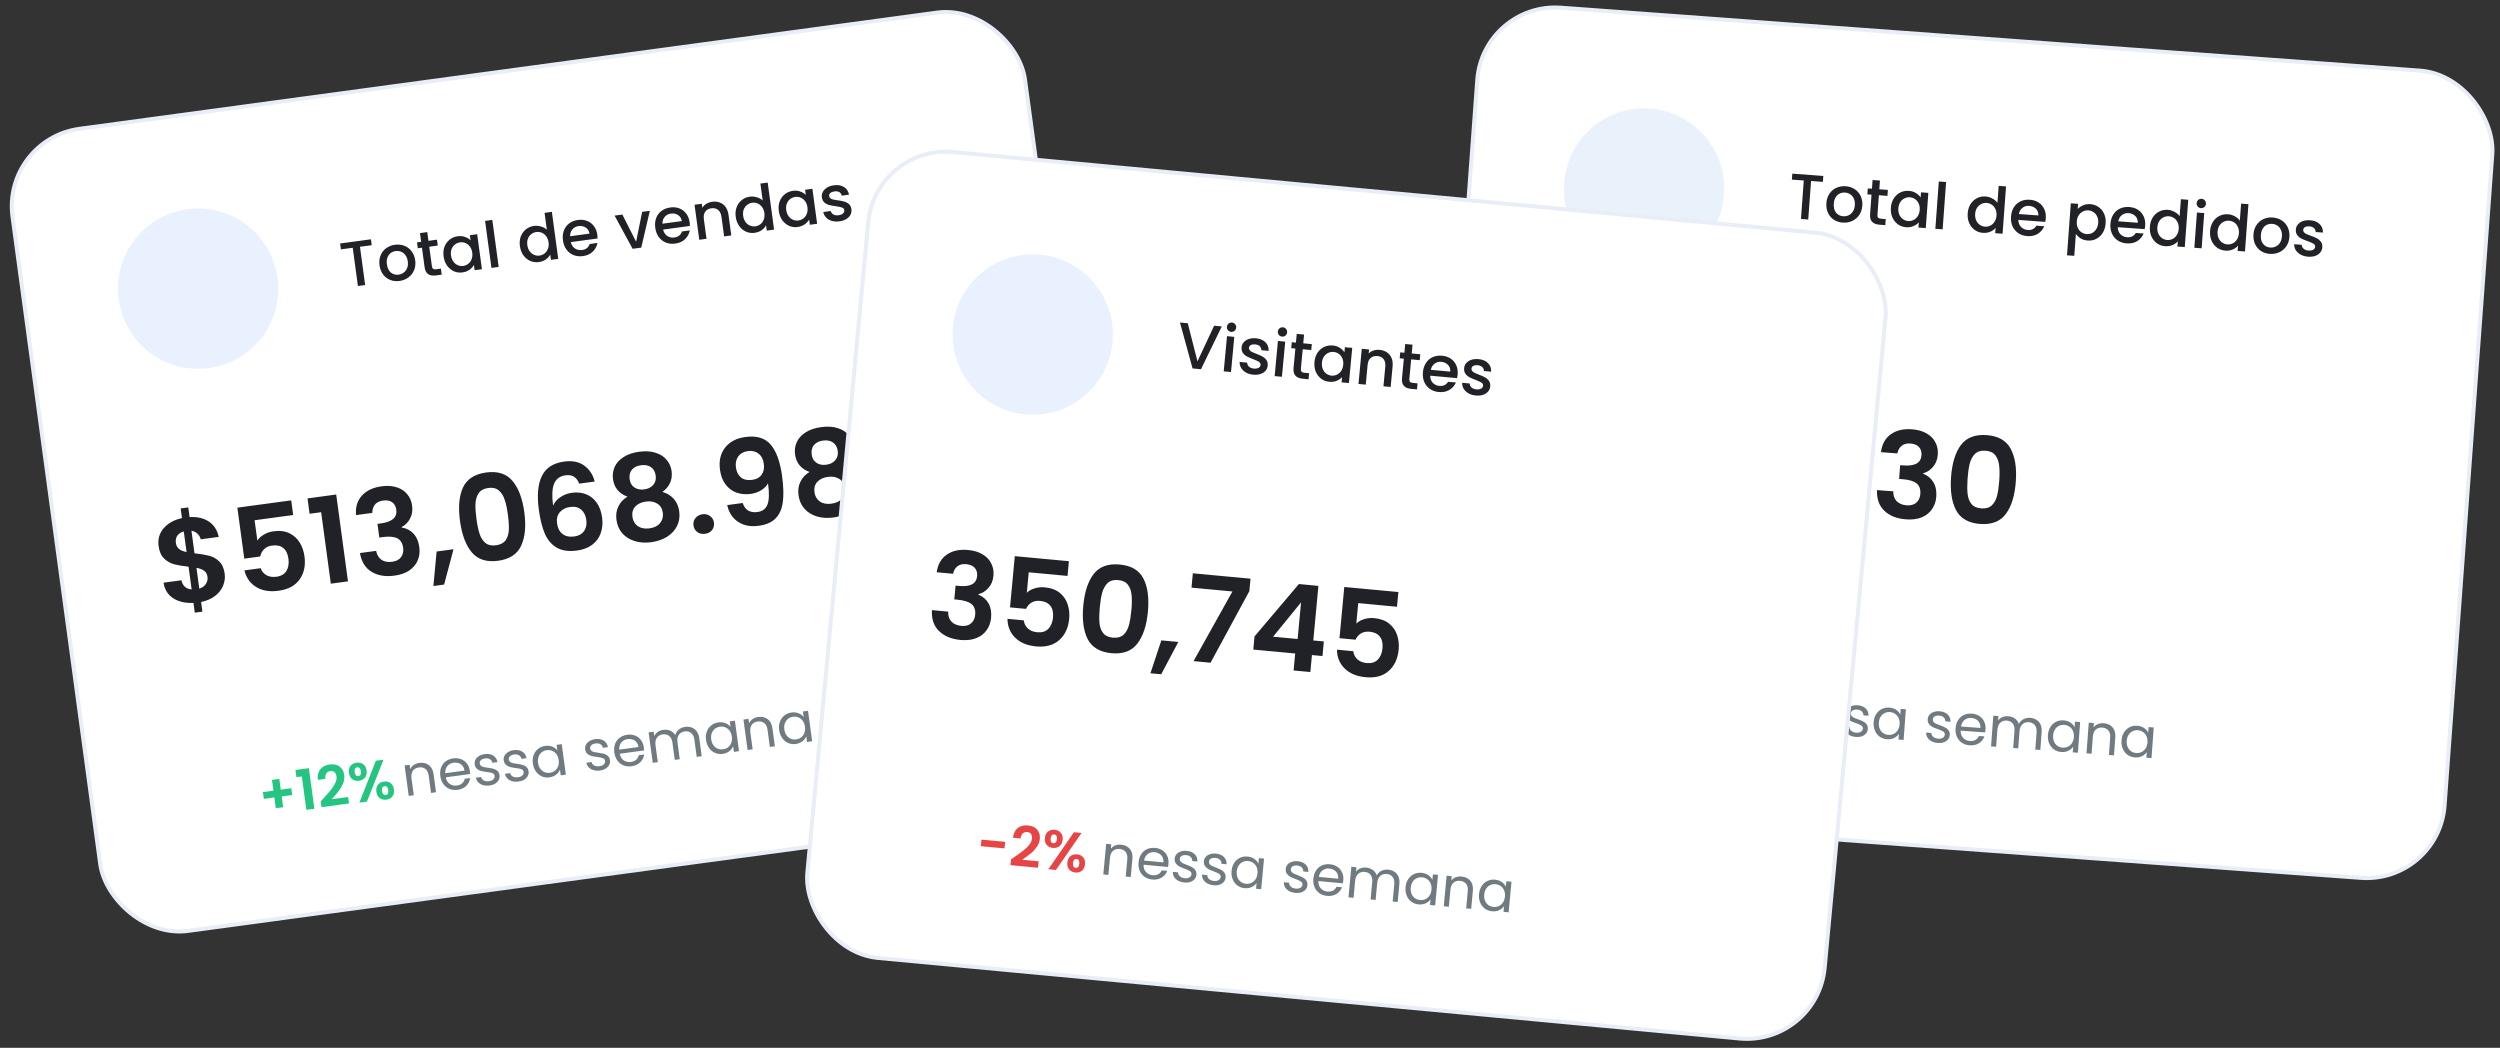
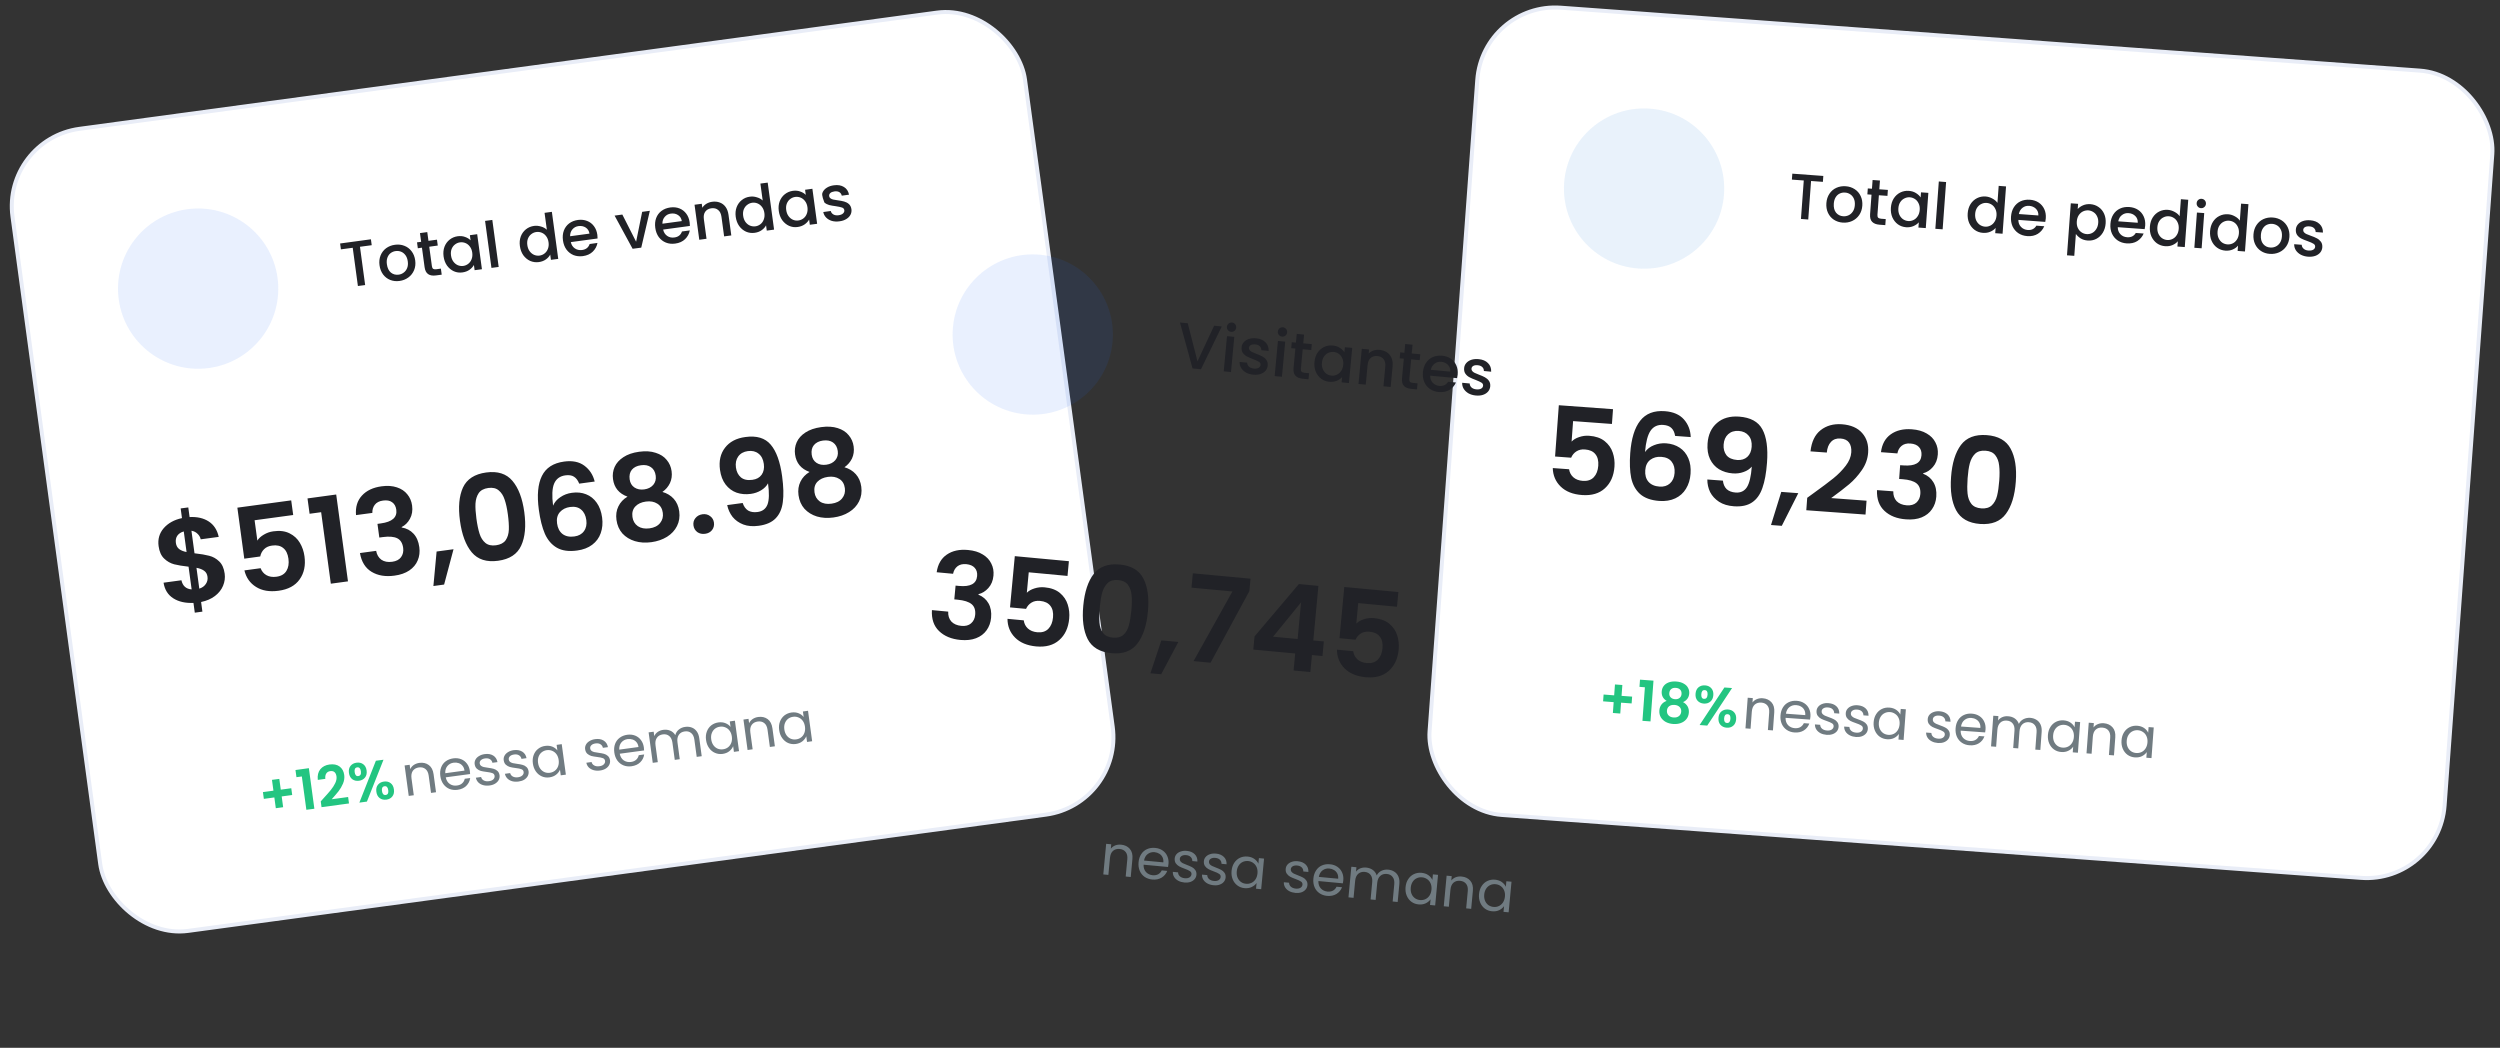
<svg xmlns="http://www.w3.org/2000/svg" fill="none" viewBox="154.56 1150.88 524.46 219.81">
  <rect x="154.56" y="1150.88" width="524.46" height="219.81" fill="#333333" stroke="none" />
  <rect x="154.982" y="1180.11" width="214.347" height="169.796" rx="16.391" transform="rotate(-7.718 154.982 1180.11)" fill="white" stroke="#E9EDF7" stroke-width="0.841" />
  <circle opacity="0.1" cx="196.127" cy="1211.43" r="16.811" transform="rotate(-7.718 196.127 1211.43)" fill="#2764F5" />
-   <path d="M232.373 1201.08L232.541 1202.32L230.075 1202.65L231.162 1210.68L229.643 1210.88L228.556 1202.86L226.077 1203.19L225.909 1201.96L232.373 1201.08ZM238.368 1209.82C237.675 1209.92 237.028 1209.84 236.426 1209.61C235.823 1209.37 235.323 1208.98 234.926 1208.46C234.528 1207.92 234.277 1207.28 234.175 1206.52C234.074 1205.78 234.148 1205.09 234.399 1204.47C234.649 1203.85 235.038 1203.34 235.564 1202.95C236.091 1202.57 236.705 1202.32 237.407 1202.23C238.109 1202.13 238.765 1202.2 239.376 1202.44C239.987 1202.67 240.496 1203.05 240.903 1203.59C241.31 1204.12 241.564 1204.76 241.665 1205.51C241.766 1206.25 241.687 1206.94 241.428 1207.56C241.168 1208.18 240.767 1208.7 240.224 1209.09C239.689 1209.48 239.07 1209.73 238.368 1209.82ZM238.189 1208.5C238.58 1208.45 238.932 1208.31 239.244 1208.07C239.565 1207.84 239.807 1207.52 239.97 1207.12C240.133 1206.72 240.178 1206.25 240.106 1205.72C240.033 1205.18 239.87 1204.75 239.617 1204.41C239.362 1204.07 239.053 1203.82 238.69 1203.68C238.327 1203.54 237.95 1203.5 237.559 1203.55C237.168 1203.6 236.817 1203.75 236.504 1203.98C236.201 1204.21 235.977 1204.53 235.832 1204.93C235.686 1205.32 235.649 1205.78 235.721 1206.31C235.828 1207.1 236.111 1207.69 236.57 1208.07C237.036 1208.44 237.576 1208.58 238.189 1208.5ZM244.611 1202.64L245.162 1206.7C245.199 1206.98 245.288 1207.17 245.429 1207.28C245.578 1207.37 245.808 1207.4 246.119 1207.36L247.052 1207.23L247.224 1208.5L246.024 1208.66C245.34 1208.75 244.794 1208.67 244.387 1208.39C243.979 1208.12 243.726 1207.63 243.629 1206.91L243.078 1202.84L242.212 1202.96L242.044 1201.72L242.91 1201.61L242.663 1199.78L244.195 1199.57L244.443 1201.4L246.229 1201.16L246.397 1202.39L244.611 1202.64ZM247.616 1204.67C247.516 1203.94 247.578 1203.26 247.803 1202.65C248.037 1202.04 248.395 1201.55 248.877 1201.16C249.367 1200.77 249.932 1200.53 250.571 1200.44C251.149 1200.37 251.666 1200.41 252.124 1200.59C252.59 1200.75 252.974 1200.98 253.278 1201.29L253.133 1200.22L254.666 1200.01L255.661 1207.36L254.128 1207.56L253.98 1206.47C253.77 1206.85 253.458 1207.19 253.045 1207.48C252.632 1207.77 252.141 1207.95 251.572 1208.03C250.942 1208.12 250.342 1208.04 249.775 1207.79C249.206 1207.53 248.727 1207.13 248.338 1206.6C247.956 1206.05 247.716 1205.41 247.616 1204.67ZM253.63 1203.88C253.561 1203.38 253.395 1202.95 253.131 1202.61C252.876 1202.26 252.567 1202.02 252.203 1201.87C251.838 1201.72 251.461 1201.67 251.07 1201.72C250.679 1201.77 250.328 1201.92 250.017 1202.16C249.705 1202.39 249.467 1202.71 249.304 1203.11C249.149 1203.51 249.106 1203.95 249.175 1204.46C249.243 1204.97 249.406 1205.4 249.662 1205.75C249.927 1206.11 250.242 1206.36 250.608 1206.52C250.981 1206.67 251.358 1206.72 251.74 1206.67C252.131 1206.61 252.482 1206.47 252.793 1206.22C253.104 1205.98 253.337 1205.66 253.491 1205.26C253.652 1204.85 253.698 1204.39 253.63 1203.88ZM257.839 1197.02L259.176 1206.88L257.657 1207.08L256.32 1197.22L257.839 1197.02ZM263.624 1202.5C263.524 1201.77 263.587 1201.09 263.812 1200.48C264.046 1199.87 264.404 1199.38 264.886 1198.99C265.375 1198.6 265.945 1198.36 266.593 1198.27C267.073 1198.21 267.558 1198.25 268.049 1198.4C268.548 1198.54 268.958 1198.77 269.281 1199.08L268.8 1195.53L270.333 1195.32L271.669 1205.19L270.137 1205.39L269.987 1204.29C269.786 1204.68 269.48 1205.02 269.067 1205.31C268.663 1205.6 268.176 1205.78 267.608 1205.86C266.968 1205.95 266.36 1205.86 265.783 1205.62C265.215 1205.36 264.736 1204.96 264.346 1204.43C263.965 1203.88 263.724 1203.24 263.624 1202.5ZM269.638 1201.72C269.57 1201.21 269.403 1200.78 269.14 1200.44C268.885 1200.09 268.575 1199.85 268.211 1199.7C267.847 1199.55 267.469 1199.5 267.078 1199.55C266.688 1199.6 266.336 1199.75 266.025 1199.99C265.713 1200.22 265.476 1200.54 265.313 1200.94C265.158 1201.34 265.115 1201.79 265.183 1202.29C265.252 1202.8 265.414 1203.23 265.67 1203.58C265.936 1203.94 266.251 1204.19 266.616 1204.35C266.989 1204.5 267.367 1204.55 267.749 1204.5C268.14 1204.44 268.491 1204.3 268.802 1204.05C269.113 1203.81 269.345 1203.49 269.499 1203.09C269.661 1202.68 269.707 1202.22 269.638 1201.72ZM279.873 1200.15C279.911 1200.43 279.927 1200.68 279.921 1200.91L274.31 1201.67C274.434 1202.25 274.716 1202.69 275.155 1202.99C275.594 1203.29 276.098 1203.4 276.666 1203.33C277.484 1203.22 278.015 1202.8 278.26 1202.07L279.899 1201.84C279.769 1202.55 279.44 1203.16 278.912 1203.67C278.392 1204.18 277.702 1204.49 276.84 1204.61C276.138 1204.7 275.486 1204.63 274.884 1204.4C274.29 1204.15 273.794 1203.77 273.397 1203.24C273.008 1202.71 272.762 1202.06 272.66 1201.31C272.558 1200.55 272.619 1199.87 272.844 1199.26C273.077 1198.64 273.447 1198.14 273.956 1197.75C274.474 1197.36 275.092 1197.12 275.812 1197.02C276.505 1196.93 277.143 1197 277.726 1197.23C278.309 1197.45 278.789 1197.82 279.166 1198.33C279.541 1198.83 279.777 1199.44 279.873 1200.15ZM278.222 1199.89C278.138 1199.33 277.877 1198.91 277.44 1198.62C277.004 1198.34 276.496 1198.23 275.919 1198.31C275.395 1198.38 274.969 1198.61 274.641 1199C274.313 1199.38 274.152 1199.86 274.158 1200.44L278.222 1199.89ZM288.007 1201.59L289.275 1195.32L290.888 1195.1L289.084 1202.83L287.272 1203.07L283.491 1196.11L285.117 1195.89L288.007 1201.59ZM299.24 1197.53C299.277 1197.8 299.293 1198.05 299.288 1198.28L293.677 1199.04C293.801 1199.62 294.082 1200.06 294.521 1200.37C294.96 1200.67 295.464 1200.78 296.033 1200.7C296.85 1200.59 297.381 1200.17 297.626 1199.44L299.266 1199.22C299.135 1199.93 298.806 1200.54 298.279 1201.05C297.759 1201.55 297.068 1201.87 296.206 1201.98C295.504 1202.08 294.852 1202.01 294.251 1201.77C293.656 1201.53 293.161 1201.14 292.764 1200.62C292.375 1200.08 292.129 1199.44 292.026 1198.68C291.924 1197.93 291.985 1197.24 292.21 1196.63C292.443 1196.01 292.814 1195.51 293.323 1195.13C293.84 1194.74 294.459 1194.5 295.178 1194.4C295.871 1194.31 296.509 1194.37 297.092 1194.6C297.675 1194.83 298.155 1195.2 298.532 1195.71C298.907 1196.21 299.143 1196.82 299.24 1197.53ZM297.589 1197.26C297.504 1196.7 297.243 1196.28 296.807 1196C296.37 1195.71 295.863 1195.61 295.285 1195.69C294.761 1195.76 294.335 1195.99 294.008 1196.38C293.679 1196.76 293.518 1197.23 293.524 1197.81L297.589 1197.26ZM303.95 1193.21C304.528 1193.13 305.059 1193.18 305.545 1193.36C306.04 1193.54 306.448 1193.84 306.769 1194.28C307.091 1194.72 307.297 1195.27 307.387 1195.93L307.974 1200.27L306.468 1200.47L305.912 1196.36C305.822 1195.71 305.59 1195.23 305.214 1194.93C304.837 1194.61 304.365 1194.5 303.796 1194.57C303.227 1194.65 302.798 1194.89 302.509 1195.29C302.227 1195.68 302.131 1196.21 302.22 1196.87L302.776 1200.97L301.257 1201.18L300.262 1193.83L301.781 1193.63L301.895 1194.47C302.103 1194.13 302.386 1193.85 302.745 1193.63C303.113 1193.41 303.515 1193.27 303.95 1193.21ZM308.903 1196.37C308.803 1195.63 308.866 1194.96 309.091 1194.35C309.325 1193.74 309.683 1193.24 310.165 1192.86C310.655 1192.46 311.224 1192.22 311.872 1192.14C312.352 1192.07 312.837 1192.11 313.328 1192.27C313.827 1192.41 314.237 1192.63 314.56 1192.94L314.079 1189.39L315.612 1189.19L316.949 1199.05L315.416 1199.26L315.266 1198.15C315.066 1198.54 314.759 1198.88 314.346 1199.17C313.942 1199.46 313.455 1199.64 312.887 1199.72C312.247 1199.81 311.639 1199.73 311.063 1199.48C310.494 1199.22 310.015 1198.83 309.626 1198.29C309.244 1197.75 309.003 1197.1 308.903 1196.37ZM314.918 1195.58C314.849 1195.07 314.683 1194.65 314.419 1194.3C314.164 1193.96 313.854 1193.71 313.49 1193.56C313.126 1193.41 312.749 1193.36 312.358 1193.41C311.967 1193.47 311.616 1193.61 311.305 1193.86C310.992 1194.09 310.755 1194.41 310.592 1194.81C310.437 1195.2 310.394 1195.65 310.463 1196.16C310.531 1196.66 310.694 1197.09 310.95 1197.45C311.215 1197.8 311.53 1198.06 311.895 1198.21C312.268 1198.36 312.646 1198.41 313.028 1198.36C313.419 1198.31 313.77 1198.16 314.081 1197.92C314.392 1197.68 314.625 1197.36 314.778 1196.95C314.94 1196.54 314.986 1196.09 314.918 1195.58ZM317.936 1195.14C317.836 1194.4 317.898 1193.73 318.123 1193.12C318.357 1192.51 318.715 1192.01 319.197 1191.63C319.687 1191.24 320.252 1191 320.891 1190.91C321.469 1190.84 321.987 1190.88 322.444 1191.06C322.91 1191.22 323.294 1191.45 323.598 1191.76L323.453 1190.69L324.986 1190.48L325.981 1197.83L324.448 1198.03L324.3 1196.94C324.09 1197.32 323.778 1197.66 323.365 1197.95C322.952 1198.24 322.461 1198.42 321.893 1198.5C321.262 1198.59 320.663 1198.51 320.095 1198.26C319.526 1198 319.047 1197.6 318.658 1197.07C318.276 1196.52 318.036 1195.88 317.936 1195.14ZM323.95 1194.35C323.881 1193.85 323.715 1193.42 323.451 1193.08C323.196 1192.73 322.887 1192.49 322.523 1192.34C322.159 1192.19 321.781 1192.14 321.39 1192.19C320.999 1192.24 320.648 1192.39 320.337 1192.63C320.025 1192.86 319.787 1193.18 319.625 1193.58C319.47 1193.98 319.426 1194.42 319.495 1194.93C319.564 1195.44 319.726 1195.87 319.982 1196.22C320.247 1196.58 320.562 1196.83 320.928 1196.99C321.301 1197.14 321.678 1197.19 322.06 1197.13C322.451 1197.08 322.802 1196.93 323.113 1196.69C323.424 1196.45 323.657 1196.13 323.811 1195.73C323.972 1195.32 324.019 1194.86 323.95 1194.35ZM330.658 1197.31C330.081 1197.39 329.547 1197.36 329.058 1197.22C328.576 1197.07 328.177 1196.83 327.862 1196.51C327.547 1196.18 327.35 1195.8 327.272 1195.36L328.844 1195.14C328.913 1195.45 329.095 1195.69 329.391 1195.87C329.694 1196.04 330.05 1196.09 330.458 1196.04C330.885 1195.98 331.203 1195.86 331.412 1195.66C331.629 1195.46 331.72 1195.23 331.685 1194.98C331.648 1194.7 331.487 1194.51 331.202 1194.42C330.927 1194.32 330.494 1194.23 329.903 1194.14C329.332 1194.07 328.863 1193.98 328.498 1193.89C328.132 1193.79 327.8 1193.62 327.503 1193.36C327.214 1193.1 327.038 1192.73 326.973 1192.25C326.92 1191.86 326.987 1191.49 327.175 1191.14C327.361 1190.78 327.655 1190.47 328.056 1190.23C328.466 1189.98 328.951 1189.82 329.511 1189.75C330.346 1189.63 331.046 1189.76 331.61 1190.11C332.182 1190.46 332.535 1191 332.669 1191.72L331.15 1191.93C331.079 1191.6 330.91 1191.36 330.643 1191.19C330.377 1191.03 330.04 1190.98 329.631 1191.03C329.231 1191.09 328.935 1191.2 328.742 1191.38C328.549 1191.56 328.47 1191.78 328.503 1192.03C328.53 1192.22 328.623 1192.38 328.783 1192.49C328.944 1192.61 329.131 1192.69 329.347 1192.74C329.561 1192.78 329.875 1192.84 330.291 1192.9C330.843 1192.97 331.298 1193.06 331.656 1193.16C332.022 1193.26 332.349 1193.43 332.636 1193.68C332.923 1193.93 333.103 1194.29 333.176 1194.76C333.233 1195.18 333.168 1195.57 332.981 1195.93C332.795 1196.29 332.501 1196.59 332.1 1196.83C331.708 1197.08 331.227 1197.24 330.658 1197.31Z" fill="#212227" />
+   <path d="M232.373 1201.08L232.541 1202.32L230.075 1202.65L231.162 1210.68L229.643 1210.88L228.556 1202.86L226.077 1203.19L225.909 1201.96L232.373 1201.08ZM238.368 1209.82C237.675 1209.92 237.028 1209.84 236.426 1209.61C235.823 1209.37 235.323 1208.98 234.926 1208.46C234.528 1207.92 234.277 1207.28 234.175 1206.52C234.074 1205.78 234.148 1205.09 234.399 1204.47C234.649 1203.85 235.038 1203.34 235.564 1202.95C236.091 1202.57 236.705 1202.32 237.407 1202.23C238.109 1202.13 238.765 1202.2 239.376 1202.44C239.987 1202.67 240.496 1203.05 240.903 1203.59C241.31 1204.12 241.564 1204.76 241.665 1205.51C241.766 1206.25 241.687 1206.94 241.428 1207.56C241.168 1208.18 240.767 1208.7 240.224 1209.09C239.689 1209.48 239.07 1209.73 238.368 1209.82ZM238.189 1208.5C238.58 1208.45 238.932 1208.31 239.244 1208.07C239.565 1207.84 239.807 1207.52 239.97 1207.12C240.133 1206.72 240.178 1206.25 240.106 1205.72C240.033 1205.18 239.87 1204.75 239.617 1204.41C239.362 1204.07 239.053 1203.82 238.69 1203.68C238.327 1203.54 237.95 1203.5 237.559 1203.55C237.168 1203.6 236.817 1203.75 236.504 1203.98C236.201 1204.21 235.977 1204.53 235.832 1204.93C235.686 1205.32 235.649 1205.78 235.721 1206.31C235.828 1207.1 236.111 1207.69 236.57 1208.07C237.036 1208.44 237.576 1208.58 238.189 1208.5ZM244.611 1202.64L245.162 1206.7C245.199 1206.98 245.288 1207.17 245.429 1207.28C245.578 1207.37 245.808 1207.4 246.119 1207.36L247.052 1207.23L247.224 1208.5L246.024 1208.66C245.34 1208.75 244.794 1208.67 244.387 1208.39C243.979 1208.12 243.726 1207.63 243.629 1206.91L243.078 1202.84L242.212 1202.96L242.044 1201.72L242.91 1201.61L242.663 1199.78L244.195 1199.57L244.443 1201.4L246.229 1201.16L246.397 1202.39L244.611 1202.64ZM247.616 1204.67C247.516 1203.94 247.578 1203.26 247.803 1202.65C248.037 1202.04 248.395 1201.55 248.877 1201.16C249.367 1200.77 249.932 1200.53 250.571 1200.44C251.149 1200.37 251.666 1200.41 252.124 1200.59C252.59 1200.75 252.974 1200.98 253.278 1201.29L253.133 1200.22L254.666 1200.01L255.661 1207.36L254.128 1207.56L253.98 1206.47C253.77 1206.85 253.458 1207.19 253.045 1207.48C252.632 1207.77 252.141 1207.95 251.572 1208.03C250.942 1208.12 250.342 1208.04 249.775 1207.79C249.206 1207.53 248.727 1207.13 248.338 1206.6C247.956 1206.05 247.716 1205.41 247.616 1204.67ZM253.63 1203.88C253.561 1203.38 253.395 1202.95 253.131 1202.61C252.876 1202.26 252.567 1202.02 252.203 1201.87C251.838 1201.72 251.461 1201.67 251.07 1201.72C250.679 1201.77 250.328 1201.92 250.017 1202.16C249.705 1202.39 249.467 1202.71 249.304 1203.11C249.149 1203.51 249.106 1203.95 249.175 1204.46C249.243 1204.97 249.406 1205.4 249.662 1205.75C249.927 1206.11 250.242 1206.36 250.608 1206.52C250.981 1206.67 251.358 1206.72 251.74 1206.67C252.131 1206.61 252.482 1206.47 252.793 1206.22C253.104 1205.98 253.337 1205.66 253.491 1205.26C253.652 1204.85 253.698 1204.39 253.63 1203.88ZM257.839 1197.02L259.176 1206.88L257.657 1207.08L256.32 1197.22L257.839 1197.02ZM263.624 1202.5C263.524 1201.77 263.587 1201.09 263.812 1200.48C264.046 1199.87 264.404 1199.38 264.886 1198.99C265.375 1198.6 265.945 1198.36 266.593 1198.27C267.073 1198.21 267.558 1198.25 268.049 1198.4C268.548 1198.54 268.958 1198.77 269.281 1199.08L268.8 1195.53L270.333 1195.32L271.669 1205.19L270.137 1205.39L269.987 1204.29C269.786 1204.68 269.48 1205.02 269.067 1205.31C268.663 1205.6 268.176 1205.78 267.608 1205.86C266.968 1205.95 266.36 1205.86 265.783 1205.62C265.215 1205.36 264.736 1204.96 264.346 1204.43C263.965 1203.88 263.724 1203.24 263.624 1202.5ZM269.638 1201.72C269.57 1201.21 269.403 1200.78 269.14 1200.44C268.885 1200.09 268.575 1199.85 268.211 1199.7C267.847 1199.55 267.469 1199.5 267.078 1199.55C266.688 1199.6 266.336 1199.75 266.025 1199.99C265.713 1200.22 265.476 1200.54 265.313 1200.94C265.158 1201.34 265.115 1201.79 265.183 1202.29C265.252 1202.8 265.414 1203.23 265.67 1203.58C265.936 1203.94 266.251 1204.19 266.616 1204.35C266.989 1204.5 267.367 1204.55 267.749 1204.5C268.14 1204.44 268.491 1204.3 268.802 1204.05C269.113 1203.81 269.345 1203.49 269.499 1203.09C269.661 1202.68 269.707 1202.22 269.638 1201.72ZM279.873 1200.15C279.911 1200.43 279.927 1200.68 279.921 1200.91L274.31 1201.67C274.434 1202.25 274.716 1202.69 275.155 1202.99C275.594 1203.29 276.098 1203.4 276.666 1203.33C277.484 1203.22 278.015 1202.8 278.26 1202.07L279.899 1201.84C279.769 1202.55 279.44 1203.16 278.912 1203.67C278.392 1204.18 277.702 1204.49 276.84 1204.61C276.138 1204.7 275.486 1204.63 274.884 1204.4C274.29 1204.15 273.794 1203.77 273.397 1203.24C273.008 1202.71 272.762 1202.06 272.66 1201.31C272.558 1200.55 272.619 1199.87 272.844 1199.26C273.077 1198.64 273.447 1198.14 273.956 1197.75C274.474 1197.36 275.092 1197.12 275.812 1197.02C276.505 1196.93 277.143 1197 277.726 1197.23C278.309 1197.45 278.789 1197.82 279.166 1198.33C279.541 1198.83 279.777 1199.44 279.873 1200.15ZM278.222 1199.89C278.138 1199.33 277.877 1198.91 277.44 1198.62C277.004 1198.34 276.496 1198.23 275.919 1198.31C275.395 1198.38 274.969 1198.61 274.641 1199C274.313 1199.38 274.152 1199.86 274.158 1200.44L278.222 1199.89ZM288.007 1201.59L289.275 1195.32L290.888 1195.1L289.084 1202.83L287.272 1203.07L283.491 1196.11L285.117 1195.89L288.007 1201.59ZM299.24 1197.53C299.277 1197.8 299.293 1198.05 299.288 1198.28L293.677 1199.04C293.801 1199.62 294.082 1200.06 294.521 1200.37C294.96 1200.67 295.464 1200.78 296.033 1200.7C296.85 1200.59 297.381 1200.17 297.626 1199.44L299.266 1199.22C299.135 1199.93 298.806 1200.54 298.279 1201.05C297.759 1201.55 297.068 1201.87 296.206 1201.98C295.504 1202.08 294.852 1202.01 294.251 1201.77C293.656 1201.53 293.161 1201.14 292.764 1200.62C292.375 1200.08 292.129 1199.44 292.026 1198.68C291.924 1197.93 291.985 1197.24 292.21 1196.63C292.443 1196.01 292.814 1195.51 293.323 1195.13C293.84 1194.74 294.459 1194.5 295.178 1194.4C295.871 1194.31 296.509 1194.37 297.092 1194.6C297.675 1194.83 298.155 1195.2 298.532 1195.71C298.907 1196.21 299.143 1196.82 299.24 1197.53ZM297.589 1197.26C297.504 1196.7 297.243 1196.28 296.807 1196C296.37 1195.71 295.863 1195.61 295.285 1195.69C294.761 1195.76 294.335 1195.99 294.008 1196.38C293.679 1196.76 293.518 1197.23 293.524 1197.81L297.589 1197.26ZM303.95 1193.21C304.528 1193.13 305.059 1193.18 305.545 1193.36C306.04 1193.54 306.448 1193.84 306.769 1194.28C307.091 1194.72 307.297 1195.27 307.387 1195.93L307.974 1200.27L306.468 1200.47L305.912 1196.36C305.822 1195.71 305.59 1195.23 305.214 1194.93C304.837 1194.61 304.365 1194.5 303.796 1194.57C303.227 1194.65 302.798 1194.89 302.509 1195.29C302.227 1195.68 302.131 1196.21 302.22 1196.87L302.776 1200.97L301.257 1201.18L300.262 1193.83L301.781 1193.63L301.895 1194.47C302.103 1194.13 302.386 1193.85 302.745 1193.63C303.113 1193.41 303.515 1193.27 303.95 1193.21ZM308.903 1196.37C308.803 1195.63 308.866 1194.96 309.091 1194.35C309.325 1193.74 309.683 1193.24 310.165 1192.86C310.655 1192.46 311.224 1192.22 311.872 1192.14C312.352 1192.07 312.837 1192.11 313.328 1192.27C313.827 1192.41 314.237 1192.63 314.56 1192.94L314.079 1189.39L315.612 1189.19L316.949 1199.05L315.416 1199.26L315.266 1198.15C315.066 1198.54 314.759 1198.88 314.346 1199.17C313.942 1199.46 313.455 1199.64 312.887 1199.72C312.247 1199.81 311.639 1199.73 311.063 1199.48C310.494 1199.22 310.015 1198.83 309.626 1198.29C309.244 1197.75 309.003 1197.1 308.903 1196.37ZM314.918 1195.58C314.849 1195.07 314.683 1194.65 314.419 1194.3C314.164 1193.96 313.854 1193.71 313.49 1193.56C313.126 1193.41 312.749 1193.36 312.358 1193.41C311.967 1193.47 311.616 1193.61 311.305 1193.86C310.992 1194.09 310.755 1194.41 310.592 1194.81C310.437 1195.2 310.394 1195.65 310.463 1196.16C310.531 1196.66 310.694 1197.09 310.95 1197.45C311.215 1197.8 311.53 1198.06 311.895 1198.21C312.268 1198.36 312.646 1198.41 313.028 1198.36C313.419 1198.31 313.77 1198.16 314.081 1197.92C314.392 1197.68 314.625 1197.36 314.778 1196.95C314.94 1196.54 314.986 1196.09 314.918 1195.58ZM317.936 1195.14C317.836 1194.4 317.898 1193.73 318.123 1193.12C318.357 1192.51 318.715 1192.01 319.197 1191.63C319.687 1191.24 320.252 1191 320.891 1190.91C321.469 1190.84 321.987 1190.88 322.444 1191.06C322.91 1191.22 323.294 1191.45 323.598 1191.76L323.453 1190.69L324.986 1190.48L325.981 1197.83L324.448 1198.03L324.3 1196.94C324.09 1197.32 323.778 1197.66 323.365 1197.95C322.952 1198.24 322.461 1198.42 321.893 1198.5C321.262 1198.59 320.663 1198.51 320.095 1198.26C319.526 1198 319.047 1197.6 318.658 1197.07C318.276 1196.52 318.036 1195.88 317.936 1195.14ZM323.95 1194.35C323.881 1193.85 323.715 1193.42 323.451 1193.08C323.196 1192.73 322.887 1192.49 322.523 1192.34C322.159 1192.19 321.781 1192.14 321.39 1192.19C320.999 1192.24 320.648 1192.39 320.337 1192.63C320.025 1192.86 319.787 1193.18 319.625 1193.58C319.47 1193.98 319.426 1194.42 319.495 1194.93C319.564 1195.44 319.726 1195.87 319.982 1196.22C320.247 1196.58 320.562 1196.83 320.928 1196.99C321.301 1197.14 321.678 1197.19 322.06 1197.13C322.451 1197.08 322.802 1196.93 323.113 1196.69C323.424 1196.45 323.657 1196.13 323.811 1195.73C323.972 1195.32 324.019 1194.86 323.95 1194.35ZM330.658 1197.31C330.081 1197.39 329.547 1197.36 329.058 1197.22C328.576 1197.07 328.177 1196.83 327.862 1196.51C327.547 1196.18 327.35 1195.8 327.272 1195.36L328.844 1195.14C328.913 1195.45 329.095 1195.69 329.391 1195.87C329.694 1196.04 330.05 1196.09 330.458 1196.04C330.885 1195.98 331.203 1195.86 331.412 1195.66C331.629 1195.46 331.72 1195.23 331.685 1194.98C331.648 1194.7 331.487 1194.51 331.202 1194.42C330.927 1194.32 330.494 1194.23 329.903 1194.14C329.332 1194.07 328.863 1193.98 328.498 1193.89C328.132 1193.79 327.8 1193.62 327.503 1193.36C326.92 1191.86 326.987 1191.49 327.175 1191.14C327.361 1190.78 327.655 1190.47 328.056 1190.23C328.466 1189.98 328.951 1189.82 329.511 1189.75C330.346 1189.63 331.046 1189.76 331.61 1190.11C332.182 1190.46 332.535 1191 332.669 1191.72L331.15 1191.93C331.079 1191.6 330.91 1191.36 330.643 1191.19C330.377 1191.03 330.04 1190.98 329.631 1191.03C329.231 1191.09 328.935 1191.2 328.742 1191.38C328.549 1191.56 328.47 1191.78 328.503 1192.03C328.53 1192.22 328.623 1192.38 328.783 1192.49C328.944 1192.61 329.131 1192.69 329.347 1192.74C329.561 1192.78 329.875 1192.84 330.291 1192.9C330.843 1192.97 331.298 1193.06 331.656 1193.16C332.022 1193.26 332.349 1193.43 332.636 1193.68C332.923 1193.93 333.103 1194.29 333.176 1194.76C333.233 1195.18 333.168 1195.57 332.981 1195.93C332.795 1196.29 332.501 1196.59 332.1 1196.83C331.708 1197.08 331.227 1197.24 330.658 1197.31Z" fill="#212227" />
  <path d="M201.695 1271.23C201.812 1272.1 201.698 1272.94 201.352 1273.77C201.02 1274.58 200.455 1275.29 199.657 1275.91C198.872 1276.51 197.903 1276.93 196.748 1277.17L197.022 1279.19L195.423 1279.41L195.145 1277.36C193.459 1277.43 192.05 1277.12 190.919 1276.4C189.785 1275.68 189.103 1274.58 188.871 1273.12L192.619 1272.61C192.881 1273.8 193.596 1274.44 194.763 1274.53L194.116 1269.76C192.876 1269.62 191.869 1269.46 191.095 1269.26C190.322 1269.05 189.623 1268.66 189 1268.06C188.376 1267.47 187.987 1266.6 187.831 1265.45C187.634 1264 187.991 1262.75 188.899 1261.69C189.825 1260.63 191.103 1259.92 192.734 1259.57L192.46 1257.54L194.059 1257.33L194.333 1259.35C195.951 1259.27 197.291 1259.58 198.353 1260.28C199.432 1260.98 200.129 1262.06 200.445 1263.51L196.671 1264.02C196.556 1263.54 196.325 1263.15 195.977 1262.84C195.644 1262.51 195.226 1262.31 194.723 1262.22L195.363 1266.95C196.655 1267.09 197.68 1267.27 198.437 1267.47C199.208 1267.66 199.906 1268.04 200.529 1268.64C201.15 1269.22 201.539 1270.08 201.695 1271.23ZM191.456 1264.78C191.53 1265.33 191.758 1265.76 192.138 1266.06C192.517 1266.35 193.037 1266.56 193.699 1266.69L193.113 1262.37C192.525 1262.53 192.081 1262.82 191.78 1263.23C191.48 1263.65 191.372 1264.16 191.456 1264.78ZM196.369 1274.37C196.986 1274.17 197.442 1273.84 197.738 1273.39C198.05 1272.94 198.168 1272.44 198.091 1271.87C198.017 1271.32 197.782 1270.9 197.387 1270.62C196.992 1270.33 196.455 1270.12 195.776 1270L196.369 1274.37ZM216.067 1258.92L207.97 1260.02L208.549 1264.29C208.84 1263.81 209.293 1263.4 209.906 1263.04C210.518 1262.67 211.19 1262.43 211.923 1262.34C213.256 1262.15 214.386 1262.3 215.315 1262.77C216.244 1263.23 216.962 1263.9 217.469 1264.76C217.974 1265.61 218.297 1266.55 218.437 1267.59C218.696 1269.5 218.355 1271.12 217.414 1272.43C216.489 1273.74 215.019 1274.54 213.003 1274.81C211.104 1275.07 209.523 1274.8 208.262 1274C207 1273.21 206.191 1272.05 205.833 1270.54L209.232 1270.08C209.472 1270.73 209.877 1271.21 210.448 1271.54C211.035 1271.87 211.737 1271.98 212.553 1271.87C213.536 1271.74 214.236 1271.33 214.652 1270.64C215.068 1269.96 215.208 1269.11 215.07 1268.09C214.93 1267.06 214.565 1266.31 213.977 1265.85C213.403 1265.37 212.624 1265.19 211.641 1265.33C210.941 1265.42 210.382 1265.67 209.963 1266.09C209.544 1266.5 209.274 1267.01 209.153 1267.62L205.805 1268.08L204.355 1257.38L215.65 1255.85L216.067 1258.92ZM219.506 1258.66L219.069 1255.44L225.091 1254.62L227.56 1272.84L223.962 1273.33L221.93 1258.33L219.506 1258.66ZM229.248 1258.94C229.105 1257.27 229.514 1255.91 230.475 1254.86C231.451 1253.79 232.83 1253.14 234.612 1252.9C235.828 1252.73 236.899 1252.81 237.824 1253.12C238.747 1253.42 239.474 1253.91 240.007 1254.58C240.554 1255.24 240.889 1256.03 241.013 1256.94C241.155 1257.99 241.001 1258.92 240.551 1259.73C240.115 1260.52 239.539 1261.09 238.823 1261.44L238.837 1261.54C239.844 1261.71 240.666 1262.14 241.303 1262.83C241.956 1263.52 242.364 1264.47 242.527 1265.67C242.662 1266.67 242.55 1267.59 242.189 1268.44C241.846 1269.28 241.255 1269.99 240.416 1270.56C239.592 1271.11 238.555 1271.48 237.305 1271.64C235.423 1271.9 233.826 1271.63 232.515 1270.84C231.203 1270.05 230.389 1268.74 230.071 1266.9L233.47 1266.44C233.614 1267.25 233.978 1267.87 234.562 1268.3C235.161 1268.71 235.918 1268.86 236.834 1268.73C237.684 1268.62 238.302 1268.29 238.689 1267.77C239.09 1267.22 239.239 1266.57 239.138 1265.82C239.002 1264.82 238.589 1264.15 237.897 1263.8C237.205 1263.46 236.193 1263.37 234.86 1263.55L234.135 1263.65L233.746 1260.78L234.471 1260.68C236.836 1260.36 237.912 1259.41 237.697 1257.82C237.6 1257.11 237.308 1256.58 236.821 1256.24C236.35 1255.89 235.715 1255.78 234.915 1255.89C234.132 1255.99 233.554 1256.29 233.179 1256.78C232.819 1257.26 232.65 1257.82 232.671 1258.48L229.248 1258.94ZM249.701 1266.1L247.729 1273.51L245.48 1273.82L246.152 1266.58L249.701 1266.1ZM251.054 1260.14C250.663 1257.25 250.874 1254.93 251.685 1253.15C252.513 1251.38 254.135 1250.33 256.551 1250C258.967 1249.67 260.801 1250.26 262.056 1251.75C263.326 1253.24 264.157 1255.43 264.548 1258.31C264.941 1261.21 264.724 1263.55 263.898 1265.34C263.089 1267.13 261.476 1268.19 259.061 1268.52C256.645 1268.85 254.801 1268.26 253.528 1266.75C252.271 1265.24 251.447 1263.04 251.054 1260.14ZM261.099 1258.78C260.932 1257.54 260.709 1256.52 260.429 1255.71C260.164 1254.88 259.754 1254.23 259.199 1253.77C258.66 1253.3 257.924 1253.12 256.991 1253.25C256.058 1253.38 255.386 1253.74 254.976 1254.34C254.581 1254.93 254.359 1255.67 254.307 1256.54C254.27 1257.39 254.335 1258.44 254.502 1259.67C254.674 1260.94 254.893 1261.99 255.161 1262.84C255.426 1263.67 255.836 1264.32 256.391 1264.78C256.944 1265.23 257.687 1265.4 258.62 1265.27C259.553 1265.14 260.226 1264.79 260.639 1264.21C261.05 1263.61 261.273 1262.87 261.308 1262C261.34 1261.12 261.271 1260.04 261.099 1258.78ZM276.068 1252.34C275.807 1251.67 275.444 1251.18 274.98 1250.89C274.533 1250.59 273.926 1250.5 273.16 1250.6C272.011 1250.76 271.224 1251.34 270.801 1252.35C270.392 1253.33 270.32 1254.87 270.586 1256.96C270.895 1256.23 271.409 1255.64 272.125 1255.17C272.84 1254.68 273.647 1254.38 274.546 1254.26C275.629 1254.11 276.619 1254.21 277.515 1254.57C278.411 1254.92 279.153 1255.51 279.742 1256.35C280.328 1257.17 280.705 1258.2 280.875 1259.45C281.035 1260.64 280.937 1261.73 280.58 1262.73C280.238 1263.71 279.644 1264.52 278.797 1265.16C277.951 1265.8 276.895 1266.2 275.629 1266.37C273.896 1266.61 272.478 1266.41 271.375 1265.78C270.288 1265.15 269.452 1264.17 268.867 1262.86C268.297 1261.53 267.875 1259.86 267.602 1257.84C267.188 1254.79 267.402 1252.42 268.241 1250.73C269.078 1249.02 270.63 1248.02 272.896 1247.71C274.645 1247.47 276.067 1247.76 277.162 1248.58C278.257 1249.4 278.975 1250.51 279.317 1251.9L276.068 1252.34ZM274.136 1257.24C273.253 1257.36 272.547 1257.72 272.017 1258.31C271.487 1258.91 271.289 1259.7 271.422 1260.68C271.555 1261.67 271.935 1262.4 272.562 1262.9C273.205 1263.39 274.035 1263.56 275.051 1263.42C275.95 1263.3 276.621 1262.93 277.063 1262.31C277.522 1261.69 277.688 1260.91 277.561 1259.98C277.43 1259.01 277.068 1258.28 276.475 1257.79C275.899 1257.29 275.119 1257.1 274.136 1257.24ZM286.201 1255.07C284.417 1254.43 283.403 1253.2 283.156 1251.38C283.035 1250.48 283.149 1249.64 283.499 1248.84C283.864 1248.03 284.475 1247.35 285.333 1246.79C286.205 1246.21 287.307 1245.83 288.64 1245.65C289.973 1245.47 291.128 1245.54 292.105 1245.87C293.097 1246.18 293.868 1246.67 294.419 1247.36C294.985 1248.03 295.329 1248.82 295.451 1249.72C295.575 1250.63 295.46 1251.47 295.105 1252.23C294.748 1252.98 294.22 1253.59 293.522 1254.08C294.493 1254.35 295.288 1254.84 295.908 1255.53C296.529 1256.23 296.91 1257.1 297.052 1258.15C297.206 1259.29 297.049 1260.32 296.581 1261.24C296.127 1262.15 295.431 1262.9 294.493 1263.49C293.554 1264.07 292.46 1264.45 291.21 1264.62C289.961 1264.79 288.806 1264.72 287.746 1264.4C286.702 1264.08 285.832 1263.55 285.136 1262.8C284.454 1262.02 284.037 1261.07 283.883 1259.94C283.741 1258.89 283.876 1257.94 284.289 1257.11C284.699 1256.26 285.336 1255.58 286.201 1255.07ZM292.12 1250.68C292.01 1249.86 291.674 1249.26 291.113 1248.88C290.569 1248.5 289.872 1248.36 289.023 1248.48C288.19 1248.59 287.554 1248.9 287.115 1249.42C286.693 1249.94 286.538 1250.61 286.651 1251.44C286.753 1252.19 287.084 1252.76 287.645 1253.14C288.222 1253.52 288.911 1253.66 289.71 1253.55C290.51 1253.44 291.137 1253.13 291.593 1252.61C292.046 1252.07 292.222 1251.43 292.12 1250.68ZM290.056 1256.1C289.106 1256.23 288.364 1256.57 287.83 1257.14C287.312 1257.7 287.114 1258.43 287.236 1259.33C287.349 1260.16 287.725 1260.81 288.364 1261.26C289.017 1261.7 289.835 1261.85 290.818 1261.72C291.8 1261.59 292.539 1261.22 293.033 1260.61C293.527 1260 293.719 1259.28 293.608 1258.47C293.489 1257.58 293.105 1256.94 292.456 1256.54C291.805 1256.12 291.005 1255.97 290.056 1256.1ZM302.489 1262.86C301.856 1262.95 301.306 1262.83 300.837 1262.5C300.383 1262.15 300.117 1261.69 300.038 1261.11C299.959 1260.52 300.093 1260.01 300.441 1259.58C300.803 1259.12 301.301 1258.85 301.934 1258.76C302.55 1258.68 303.086 1258.81 303.54 1259.16C303.991 1259.49 304.257 1259.94 304.336 1260.52C304.415 1261.11 304.281 1261.63 303.936 1262.08C303.588 1262.52 303.106 1262.78 302.489 1262.86ZM310.362 1256.4C310.594 1257.11 310.971 1257.64 311.492 1257.98C312.027 1258.29 312.694 1258.4 313.494 1258.29C314.527 1258.15 315.219 1257.62 315.57 1256.71C315.919 1255.78 315.956 1254.3 315.68 1252.27C315.369 1252.85 314.884 1253.34 314.225 1253.74C313.583 1254.13 312.862 1254.38 312.062 1254.49C310.996 1254.63 310.001 1254.55 309.076 1254.23C308.165 1253.9 307.401 1253.33 306.784 1252.53C306.164 1251.72 305.77 1250.69 305.601 1249.44C305.35 1247.59 305.701 1246.05 306.654 1244.81C307.604 1243.57 309.029 1242.81 310.928 1242.56C313.294 1242.23 315.063 1242.77 316.234 1244.15C317.423 1245.53 318.224 1247.75 318.637 1250.8C318.93 1252.96 318.979 1254.77 318.783 1256.2C318.604 1257.63 318.105 1258.77 317.286 1259.61C316.483 1260.45 315.299 1260.97 313.733 1261.18C312.5 1261.35 311.419 1261.26 310.49 1260.91C309.558 1260.55 308.807 1260.01 308.237 1259.31C307.681 1258.59 307.306 1257.76 307.113 1256.84L310.362 1256.4ZM312.401 1251.54C313.267 1251.43 313.914 1251.07 314.342 1250.47C314.769 1249.86 314.922 1249.11 314.8 1248.21C314.667 1247.23 314.298 1246.51 313.692 1246.05C313.101 1245.57 312.356 1245.39 311.456 1245.51C310.557 1245.63 309.879 1246.01 309.422 1246.65C308.981 1247.27 308.822 1248.04 308.946 1248.96C309.066 1249.84 309.414 1250.53 309.99 1251.03C310.581 1251.51 311.385 1251.68 312.401 1251.54ZM324.392 1249.89C322.608 1249.25 321.594 1248.02 321.347 1246.21C321.226 1245.31 321.34 1244.46 321.69 1243.67C322.055 1242.85 322.666 1242.17 323.524 1241.61C324.396 1241.04 325.498 1240.66 326.831 1240.48C328.164 1240.3 329.319 1240.37 330.296 1240.69C331.287 1241 332.059 1241.5 332.61 1242.19C333.176 1242.86 333.52 1243.64 333.642 1244.54C333.766 1245.46 333.651 1246.3 333.296 1247.06C332.939 1247.8 332.411 1248.41 331.713 1248.9C332.684 1249.18 333.479 1249.66 334.099 1250.36C334.72 1251.05 335.101 1251.93 335.243 1252.98C335.397 1254.11 335.24 1255.14 334.772 1256.07C334.318 1256.98 333.622 1257.73 332.683 1258.31C331.745 1258.9 330.651 1259.27 329.401 1259.44C328.152 1259.61 326.997 1259.54 325.936 1259.23C324.893 1258.91 324.023 1258.37 323.327 1257.62C322.645 1256.85 322.228 1255.89 322.074 1254.76C321.932 1253.71 322.067 1252.77 322.48 1251.93C322.89 1251.08 323.527 1250.4 324.392 1249.89ZM330.311 1245.5C330.201 1244.69 329.865 1244.09 329.304 1243.7C328.76 1243.32 328.063 1243.19 327.214 1243.3C326.381 1243.41 325.745 1243.73 325.306 1244.25C324.884 1244.76 324.729 1245.44 324.842 1246.27C324.944 1247.02 325.275 1247.58 325.836 1247.97C326.413 1248.35 327.101 1248.48 327.901 1248.37C328.701 1248.26 329.328 1247.95 329.784 1247.43C330.237 1246.89 330.413 1246.25 330.311 1245.5ZM328.247 1250.92C327.297 1251.05 326.555 1251.4 326.021 1251.96C325.503 1252.52 325.305 1253.25 325.427 1254.15C325.54 1254.99 325.916 1255.63 326.555 1256.09C327.208 1256.53 328.026 1256.68 329.009 1256.54C329.991 1256.41 330.73 1256.04 331.224 1255.43C331.718 1254.82 331.91 1254.11 331.799 1253.29C331.68 1252.41 331.296 1251.76 330.647 1251.36C329.996 1250.94 329.196 1250.79 328.247 1250.92Z" fill="#212227" />
  <path d="M215.858 1317.66L213.654 1317.96L213.96 1320.22L212.421 1320.43L212.114 1318.17L209.91 1318.47L209.718 1317.05L211.922 1316.75L211.615 1314.48L213.154 1314.28L213.461 1316.54L215.665 1316.24L215.858 1317.66ZM216.75 1313.92L216.546 1312.42L219.356 1312.03L220.509 1320.54L218.829 1320.76L217.881 1313.77L216.75 1313.92ZM222.385 1318.4C223.047 1317.68 223.571 1317.08 223.959 1316.61C224.345 1316.13 224.655 1315.65 224.89 1315.16C225.124 1314.66 225.212 1314.2 225.153 1313.77C225.099 1313.37 224.963 1313.07 224.746 1312.87C224.529 1312.67 224.226 1312.6 223.837 1312.65C223.449 1312.7 223.167 1312.88 222.993 1313.17C222.818 1313.45 222.757 1313.82 222.811 1314.27L221.225 1314.49C221.129 1313.55 221.309 1312.81 221.765 1312.25C222.228 1311.7 222.864 1311.37 223.673 1311.26C224.559 1311.14 225.271 1311.28 225.81 1311.69C226.347 1312.1 226.668 1312.68 226.772 1313.45C226.855 1314.06 226.77 1314.66 226.518 1315.26C226.266 1315.85 225.959 1316.38 225.595 1316.85C225.23 1317.31 224.748 1317.88 224.15 1318.55L227.59 1318.08L227.773 1319.43L222.012 1320.21L221.848 1319L222.385 1318.4ZM227.762 1313.02C227.682 1312.43 227.79 1311.94 228.087 1311.56C228.391 1311.18 228.816 1310.95 229.36 1310.88C229.904 1310.81 230.37 1310.91 230.757 1311.2C231.152 1311.49 231.39 1311.93 231.47 1312.52C231.551 1313.12 231.44 1313.61 231.135 1313.99C230.838 1314.37 230.418 1314.6 229.874 1314.67C229.329 1314.74 228.86 1314.64 228.464 1314.35C228.077 1314.06 227.843 1313.62 227.762 1313.02ZM235.011 1310.26L231.535 1319.04L229.949 1319.26L233.414 1310.47L235.011 1310.26ZM229.481 1311.86C229.053 1311.92 228.881 1312.25 228.963 1312.86C229.046 1313.47 229.302 1313.75 229.729 1313.69C229.939 1313.66 230.092 1313.57 230.189 1313.4C230.284 1313.23 230.311 1312.99 230.269 1312.68C230.187 1312.07 229.924 1311.8 229.481 1311.86ZM233.512 1316.98C233.431 1316.38 233.539 1315.9 233.837 1315.52C234.141 1315.14 234.566 1314.91 235.11 1314.84C235.654 1314.77 236.116 1314.87 236.496 1315.16C236.882 1315.44 237.116 1315.88 237.197 1316.48C237.278 1317.08 237.17 1317.57 236.873 1317.95C236.584 1318.33 236.168 1318.56 235.623 1318.63C235.072 1318.7 234.602 1318.6 234.214 1318.31C233.827 1318.02 233.593 1317.58 233.512 1316.98ZM235.231 1315.82C234.788 1315.88 234.607 1316.21 234.69 1316.82C234.773 1317.43 235.036 1317.71 235.479 1317.65C235.914 1317.59 236.091 1317.26 236.007 1316.64C235.925 1316.04 235.666 1315.76 235.231 1315.82Z" fill="#23C581" />
  <path d="M242.537 1310.92C243.314 1310.82 243.976 1310.97 244.522 1311.38C245.068 1311.78 245.4 1312.42 245.521 1313.31L246.031 1317.08L244.981 1317.22L244.492 1313.6C244.405 1312.97 244.18 1312.5 243.816 1312.21C243.451 1311.91 242.992 1311.8 242.44 1311.87C241.88 1311.95 241.457 1312.19 241.17 1312.58C240.891 1312.98 240.797 1313.51 240.888 1314.18L241.366 1317.71L240.305 1317.85L239.439 1311.46L240.5 1311.32L240.624 1312.23C240.789 1311.87 241.039 1311.58 241.372 1311.35C241.713 1311.13 242.102 1310.98 242.537 1310.92ZM253.129 1312.61C253.156 1312.81 253.174 1313.03 253.181 1313.26L248.073 1313.95C248.197 1314.57 248.478 1315.04 248.915 1315.34C249.359 1315.64 249.861 1315.75 250.421 1315.67C250.879 1315.61 251.246 1315.46 251.521 1315.2C251.802 1314.94 251.981 1314.63 252.057 1314.25L253.2 1314.1C253.112 1314.74 252.838 1315.28 252.377 1315.74C251.916 1316.19 251.304 1316.47 250.542 1316.57C249.936 1316.65 249.373 1316.59 248.855 1316.39C248.343 1316.18 247.918 1315.84 247.579 1315.38C247.238 1314.91 247.023 1314.35 246.933 1313.69C246.844 1313.03 246.897 1312.43 247.094 1311.9C247.291 1311.36 247.609 1310.93 248.047 1310.6C248.492 1310.27 249.026 1310.06 249.648 1309.97C250.254 1309.89 250.809 1309.95 251.311 1310.15C251.813 1310.35 252.22 1310.67 252.532 1311.1C252.851 1311.52 253.05 1312.03 253.129 1312.61ZM252.003 1312.54C251.948 1312.13 251.812 1311.8 251.594 1311.54C251.375 1311.27 251.1 1311.08 250.769 1310.97C250.445 1310.86 250.096 1310.83 249.723 1310.88C249.187 1310.95 248.751 1311.18 248.416 1311.58C248.09 1311.97 247.94 1312.47 247.968 1313.09L252.003 1312.54ZM257.272 1315.66C256.783 1315.73 256.332 1315.7 255.922 1315.59C255.51 1315.48 255.171 1315.28 254.905 1315.02C254.639 1314.75 254.468 1314.42 254.392 1314.03L255.488 1313.88C255.562 1314.2 255.745 1314.44 256.037 1314.6C256.336 1314.77 256.704 1314.82 257.139 1314.76C257.543 1314.71 257.85 1314.58 258.059 1314.37C258.268 1314.16 258.354 1313.91 258.317 1313.64C258.279 1313.36 258.127 1313.17 257.86 1313.07C257.592 1312.97 257.189 1312.88 256.65 1312.82C256.159 1312.76 255.754 1312.69 255.434 1312.61C255.12 1312.52 254.838 1312.36 254.587 1312.14C254.342 1311.91 254.192 1311.59 254.136 1311.18C254.092 1310.85 254.148 1310.54 254.306 1310.24C254.463 1309.94 254.71 1309.69 255.047 1309.49C255.382 1309.28 255.779 1309.14 256.238 1309.08C256.945 1308.98 257.541 1309.08 258.025 1309.38C258.509 1309.68 258.808 1310.14 258.924 1310.76L257.863 1310.9C257.794 1310.57 257.622 1310.32 257.345 1310.15C257.077 1309.98 256.737 1309.93 256.325 1309.98C255.944 1310.03 255.652 1310.16 255.448 1310.35C255.245 1310.54 255.161 1310.77 255.197 1311.04C255.225 1311.25 255.315 1311.41 255.466 1311.53C255.624 1311.65 255.81 1311.73 256.024 1311.79C256.244 1311.84 256.544 1311.89 256.923 1311.94C257.399 1312 257.789 1312.08 258.093 1312.16C258.397 1312.24 258.666 1312.39 258.901 1312.6C259.143 1312.81 259.295 1313.11 259.355 1313.5C259.402 1313.85 259.348 1314.18 259.192 1314.49C259.035 1314.79 258.789 1315.05 258.454 1315.26C258.125 1315.47 257.731 1315.6 257.272 1315.66ZM263.365 1314.83C262.875 1314.9 262.425 1314.88 262.014 1314.77C261.602 1314.65 261.264 1314.46 260.998 1314.19C260.732 1313.92 260.56 1313.59 260.484 1313.21L261.58 1313.06C261.655 1313.37 261.838 1313.61 262.129 1313.78C262.429 1313.94 262.796 1314 263.232 1313.94C263.636 1313.88 263.943 1313.75 264.152 1313.54C264.361 1313.33 264.447 1313.09 264.41 1312.82C264.372 1312.54 264.22 1312.35 263.953 1312.25C263.685 1312.14 263.282 1312.06 262.743 1312C262.252 1311.94 261.846 1311.87 261.526 1311.78C261.213 1311.69 260.931 1311.53 260.679 1311.31C260.435 1311.09 260.284 1310.77 260.228 1310.35C260.184 1310.03 260.241 1309.72 260.398 1309.42C260.556 1309.12 260.803 1308.87 261.139 1308.66C261.475 1308.45 261.872 1308.31 262.331 1308.25C263.038 1308.16 263.634 1308.26 264.118 1308.56C264.601 1308.86 264.901 1309.31 265.016 1309.93L263.955 1310.08C263.887 1309.74 263.714 1309.49 263.438 1309.33C263.17 1309.16 262.829 1309.1 262.417 1309.16C262.036 1309.21 261.744 1309.33 261.541 1309.52C261.338 1309.72 261.254 1309.95 261.29 1310.21C261.318 1310.42 261.408 1310.59 261.559 1310.71C261.717 1310.82 261.903 1310.91 262.116 1310.97C262.337 1311.01 262.637 1311.07 263.016 1311.12C263.491 1311.18 263.881 1311.25 264.186 1311.34C264.489 1311.42 264.758 1311.56 264.993 1311.78C265.236 1311.99 265.387 1312.29 265.448 1312.68C265.495 1313.03 265.441 1313.35 265.284 1313.66C265.128 1313.97 264.882 1314.22 264.546 1314.44C264.218 1314.64 263.824 1314.77 263.365 1314.83ZM266.349 1311.05C266.26 1310.39 266.315 1309.8 266.513 1309.28C266.71 1308.74 267.019 1308.31 267.441 1307.98C267.87 1307.64 268.369 1307.43 268.936 1307.36C269.496 1307.28 269.998 1307.34 270.443 1307.52C270.888 1307.71 271.236 1307.97 271.488 1308.31L271.33 1307.14L272.402 1306.99L273.269 1313.39L272.196 1313.53L272.034 1312.34C271.875 1312.74 271.602 1313.1 271.216 1313.4C270.837 1313.7 270.371 1313.88 269.819 1313.96C269.252 1314.04 268.72 1313.97 268.223 1313.75C267.726 1313.53 267.312 1313.19 266.979 1312.72C266.646 1312.25 266.436 1311.69 266.349 1311.05ZM271.761 1310.32C271.696 1309.84 271.542 1309.43 271.299 1309.1C271.056 1308.77 270.755 1308.54 270.395 1308.39C270.042 1308.24 269.668 1308.2 269.271 1308.25C268.875 1308.3 268.526 1308.45 268.225 1308.68C267.923 1308.91 267.7 1309.22 267.554 1309.6C267.408 1309.98 267.368 1310.42 267.433 1310.9C267.499 1311.39 267.655 1311.8 267.898 1312.14C268.141 1312.47 268.439 1312.71 268.792 1312.86C269.144 1313.01 269.518 1313.05 269.914 1313C270.311 1312.94 270.66 1312.8 270.961 1312.57C271.269 1312.33 271.496 1312.02 271.642 1311.63C271.787 1311.24 271.826 1310.81 271.761 1310.32ZM280.447 1312.52C279.958 1312.59 279.507 1312.56 279.096 1312.45C278.684 1312.33 278.346 1312.14 278.08 1311.88C277.814 1311.61 277.642 1311.28 277.566 1310.89L278.663 1310.74C278.737 1311.06 278.92 1311.3 279.212 1311.46C279.511 1311.63 279.879 1311.68 280.314 1311.62C280.718 1311.57 281.025 1311.44 281.234 1311.22C281.443 1311.01 281.529 1310.77 281.492 1310.5C281.454 1310.22 281.302 1310.03 281.035 1309.93C280.767 1309.83 280.364 1309.74 279.825 1309.68C279.334 1309.62 278.929 1309.55 278.609 1309.47C278.295 1309.37 278.013 1309.22 277.761 1309C277.517 1308.77 277.367 1308.45 277.311 1308.04C277.266 1307.71 277.323 1307.4 277.481 1307.1C277.638 1306.8 277.885 1306.55 278.222 1306.35C278.557 1306.14 278.954 1306 279.413 1305.94C280.12 1305.84 280.716 1305.94 281.2 1306.24C281.684 1306.54 281.983 1307 282.099 1307.62L281.037 1307.76C280.969 1307.43 280.796 1307.18 280.52 1307.01C280.252 1306.84 279.912 1306.78 279.5 1306.84C279.119 1306.89 278.826 1307.01 278.623 1307.21C278.42 1307.4 278.336 1307.63 278.372 1307.9C278.4 1308.11 278.49 1308.27 278.641 1308.39C278.799 1308.51 278.985 1308.59 279.199 1308.65C279.419 1308.7 279.719 1308.75 280.098 1308.8C280.573 1308.86 280.963 1308.94 281.268 1309.02C281.571 1309.1 281.841 1309.25 282.075 1309.46C282.318 1309.67 282.469 1309.97 282.53 1310.36C282.577 1310.71 282.523 1311.04 282.366 1311.34C282.21 1311.65 281.964 1311.91 281.629 1312.12C281.3 1312.32 280.906 1312.46 280.447 1312.52ZM289.628 1307.66C289.655 1307.87 289.673 1308.08 289.68 1308.31L284.572 1309C284.696 1309.63 284.977 1310.09 285.414 1310.4C285.858 1310.69 286.36 1310.8 286.92 1310.73C287.378 1310.67 287.745 1310.51 288.02 1310.26C288.301 1310 288.48 1309.68 288.556 1309.31L289.699 1309.15C289.611 1309.79 289.337 1310.34 288.876 1310.79C288.415 1311.25 287.803 1311.52 287.041 1311.63C286.435 1311.71 285.872 1311.65 285.354 1311.44C284.842 1311.23 284.417 1310.9 284.078 1310.44C283.737 1309.97 283.522 1309.4 283.432 1308.74C283.343 1308.08 283.396 1307.48 283.593 1306.95C283.79 1306.42 284.108 1305.99 284.546 1305.66C284.991 1305.32 285.525 1305.11 286.147 1305.02C286.753 1304.94 287.308 1305 287.81 1305.2C288.312 1305.4 288.719 1305.72 289.031 1306.15C289.35 1306.58 289.549 1307.08 289.628 1307.66ZM288.502 1307.59C288.447 1307.19 288.311 1306.85 288.093 1306.59C287.874 1306.32 287.599 1306.13 287.268 1306.02C286.944 1305.91 286.595 1305.88 286.222 1305.93C285.686 1306 285.25 1306.24 284.915 1306.63C284.589 1307.02 284.439 1307.52 284.467 1308.14L288.502 1307.59ZM298.298 1303.37C298.795 1303.3 299.253 1303.34 299.67 1303.5C300.086 1303.65 300.435 1303.92 300.716 1304.3C300.997 1304.68 301.178 1305.16 301.258 1305.76L301.769 1309.52L300.719 1309.66L300.229 1306.05C300.143 1305.41 299.918 1304.95 299.553 1304.66C299.196 1304.36 298.749 1304.24 298.213 1304.32C297.661 1304.39 297.246 1304.63 296.968 1305.03C296.689 1305.43 296.594 1305.96 296.685 1306.62L297.162 1310.15L296.113 1310.29L295.623 1306.67C295.536 1306.04 295.311 1305.57 294.947 1305.28C294.59 1304.98 294.143 1304.87 293.607 1304.94C293.055 1305.02 292.64 1305.25 292.362 1305.66C292.082 1306.05 291.988 1306.58 292.079 1307.25L292.556 1310.77L291.495 1310.91L290.629 1304.52L291.69 1304.38L291.815 1305.3C291.979 1304.94 292.225 1304.64 292.55 1304.42C292.884 1304.19 293.264 1304.05 293.692 1303.99C294.228 1303.92 294.719 1303.97 295.163 1304.16C295.608 1304.34 295.963 1304.66 296.228 1305.1C296.346 1304.62 296.594 1304.23 296.972 1303.93C297.351 1303.62 297.793 1303.43 298.298 1303.37ZM302.677 1306.12C302.588 1305.47 302.643 1304.88 302.841 1304.35C303.038 1303.82 303.347 1303.39 303.769 1303.05C304.198 1302.72 304.697 1302.51 305.265 1302.43C305.824 1302.36 306.327 1302.41 306.771 1302.6C307.216 1302.78 307.564 1303.04 307.816 1303.38L307.658 1302.22L308.731 1302.07L309.597 1308.46L308.524 1308.61L308.363 1307.42C308.203 1307.82 307.931 1308.17 307.544 1308.48C307.165 1308.78 306.699 1308.96 306.147 1309.04C305.58 1309.11 305.048 1309.04 304.551 1308.82C304.055 1308.61 303.64 1308.26 303.307 1307.79C302.974 1307.32 302.764 1306.77 302.677 1306.12ZM308.089 1305.4C308.024 1304.92 307.87 1304.51 307.627 1304.18C307.384 1303.85 307.083 1303.61 306.723 1303.47C306.37 1303.32 305.996 1303.27 305.599 1303.33C305.203 1303.38 304.854 1303.52 304.553 1303.75C304.252 1303.98 304.028 1304.29 303.882 1304.68C303.736 1305.06 303.696 1305.49 303.761 1305.97C303.828 1306.46 303.983 1306.88 304.227 1307.22C304.469 1307.55 304.767 1307.79 305.12 1307.94C305.472 1308.08 305.846 1308.13 306.243 1308.07C306.639 1308.02 306.988 1307.88 307.289 1307.65C307.597 1307.41 307.824 1307.09 307.97 1306.71C308.115 1306.32 308.155 1305.88 308.089 1305.4ZM313.622 1301.29C314.399 1301.18 315.061 1301.34 315.607 1301.74C316.152 1302.15 316.485 1302.79 316.605 1303.68L317.116 1307.44L316.066 1307.58L315.576 1303.97C315.49 1303.33 315.265 1302.87 314.901 1302.58C314.535 1302.28 314.077 1302.17 313.525 1302.24C312.965 1302.32 312.542 1302.55 312.255 1302.95C311.976 1303.34 311.882 1303.87 311.972 1304.54L312.451 1308.07L311.39 1308.22L310.524 1301.83L311.585 1301.68L311.708 1302.59C311.874 1302.24 312.124 1301.95 312.457 1301.72C312.798 1301.49 313.186 1301.35 313.622 1301.29ZM318.017 1304.04C317.928 1303.39 317.983 1302.8 318.181 1302.27C318.378 1301.74 318.687 1301.31 319.109 1300.97C319.538 1300.64 320.037 1300.43 320.604 1300.35C321.164 1300.28 321.666 1300.33 322.111 1300.52C322.556 1300.7 322.904 1300.97 323.156 1301.3L322.998 1300.14L324.07 1299.99L324.936 1306.38L323.864 1306.53L323.702 1305.34C323.543 1305.74 323.27 1306.09 322.884 1306.4C322.505 1306.7 322.039 1306.88 321.487 1306.96C320.92 1307.03 320.388 1306.96 319.891 1306.75C319.394 1306.53 318.98 1306.18 318.647 1305.71C318.314 1305.25 318.104 1304.69 318.017 1304.04ZM323.429 1303.32C323.364 1302.84 323.21 1302.43 322.967 1302.1C322.724 1301.77 322.423 1301.53 322.063 1301.39C321.71 1301.24 321.336 1301.19 320.939 1301.25C320.543 1301.3 320.194 1301.44 319.893 1301.67C319.591 1301.91 319.368 1302.21 319.222 1302.6C319.076 1302.98 319.036 1303.41 319.101 1303.9C319.167 1304.39 319.323 1304.8 319.566 1305.14C319.809 1305.47 320.107 1305.71 320.46 1305.86C320.812 1306 321.186 1306.05 321.582 1305.99C321.979 1305.94 322.328 1305.8 322.629 1305.57C322.937 1305.33 323.164 1305.02 323.31 1304.63C323.455 1304.24 323.494 1303.8 323.429 1303.32Z" fill="#707B81" />
  <rect x="465.666" y="1151.3" width="213.506" height="169.796" rx="16.391" transform="rotate(4.189 465.666 1151.3)" fill="white" stroke="#E9EDF7" stroke-width="0.841" />
  <circle opacity="0.15" cx="499.462" cy="1190.44" r="16.811" transform="rotate(4.189 499.462 1190.44)" fill="#6DACE7" />
  <path d="M537.064 1187.79L536.973 1189.03L534.492 1188.85L533.9 1196.93L532.371 1196.81L532.962 1188.74L530.468 1188.56L530.559 1187.31L537.064 1187.79ZM541.127 1197.58C540.43 1197.53 539.811 1197.32 539.27 1196.97C538.73 1196.61 538.321 1196.13 538.041 1195.53C537.761 1194.93 537.649 1194.24 537.705 1193.48C537.76 1192.73 537.974 1192.08 538.348 1191.52C538.721 1190.96 539.206 1190.55 539.801 1190.28C540.396 1190.01 541.047 1189.9 541.753 1189.95C542.46 1190 543.088 1190.2 543.637 1190.56C544.186 1190.91 544.605 1191.39 544.893 1192C545.182 1192.61 545.298 1193.28 545.243 1194.03C545.188 1194.79 544.97 1195.44 544.587 1196C544.205 1196.55 543.707 1196.97 543.093 1197.25C542.489 1197.52 541.834 1197.63 541.127 1197.58ZM541.224 1196.25C541.618 1196.28 541.991 1196.21 542.345 1196.05C542.707 1195.89 543.01 1195.62 543.252 1195.26C543.494 1194.9 543.635 1194.46 543.674 1193.92C543.713 1193.38 543.644 1192.92 543.465 1192.54C543.287 1192.15 543.034 1191.85 542.708 1191.64C542.382 1191.42 542.023 1191.3 541.629 1191.28C541.236 1191.25 540.862 1191.31 540.509 1191.48C540.164 1191.64 539.88 1191.9 539.655 1192.26C539.432 1192.62 539.3 1193.06 539.261 1193.6C539.203 1194.39 539.359 1195.02 539.729 1195.49C540.109 1195.95 540.607 1196.2 541.224 1196.25ZM548.718 1191.84L548.418 1195.93C548.398 1196.2 548.446 1196.41 548.562 1196.54C548.687 1196.67 548.907 1196.74 549.22 1196.77L550.158 1196.84L550.065 1198.11L548.858 1198.02C548.169 1197.97 547.654 1197.77 547.311 1197.42C546.967 1197.07 546.822 1196.54 546.876 1195.81L547.175 1191.72L546.303 1191.66L546.395 1190.41L547.267 1190.47L547.401 1188.64L548.944 1188.75L548.809 1190.59L550.606 1190.72L550.515 1191.97L548.718 1191.84ZM551.238 1194.45C551.292 1193.7 551.492 1193.06 551.838 1192.51C552.193 1191.96 552.646 1191.55 553.196 1191.27C553.757 1190.99 554.359 1190.87 555.002 1190.92C555.584 1190.96 556.08 1191.12 556.493 1191.38C556.914 1191.64 557.242 1191.94 557.477 1192.3L557.555 1191.23L559.098 1191.34L558.557 1198.73L557.014 1198.62L557.095 1197.52C556.81 1197.85 556.435 1198.11 555.971 1198.31C555.507 1198.51 554.989 1198.59 554.417 1198.55C553.782 1198.5 553.212 1198.3 552.708 1197.94C552.205 1197.57 551.818 1197.08 551.548 1196.48C551.287 1195.87 551.184 1195.19 551.238 1194.45ZM557.285 1194.92C557.323 1194.41 557.248 1193.96 557.061 1193.57C556.882 1193.17 556.631 1192.87 556.305 1192.65C555.98 1192.43 555.621 1192.3 555.227 1192.27C554.834 1192.24 554.46 1192.31 554.106 1192.49C553.752 1192.65 553.454 1192.91 553.212 1193.27C552.979 1193.62 552.845 1194.05 552.807 1194.56C552.77 1195.07 552.84 1195.53 553.017 1195.93C553.204 1196.33 553.46 1196.64 553.784 1196.87C554.119 1197.09 554.478 1197.22 554.863 1197.25C555.256 1197.28 555.63 1197.21 555.984 1197.03C556.338 1196.86 556.632 1196.6 556.865 1196.23C557.108 1195.87 557.248 1195.43 557.285 1194.92ZM562.821 1189.07L562.094 1198.99L560.565 1198.88L561.292 1188.95L562.821 1189.07ZM567.35 1195.63C567.404 1194.89 567.604 1194.24 567.95 1193.69C568.305 1193.14 568.758 1192.73 569.308 1192.45C569.868 1192.17 570.475 1192.05 571.127 1192.1C571.61 1192.14 572.076 1192.28 572.526 1192.53C572.985 1192.77 573.34 1193.07 573.591 1193.44L573.853 1189.87L575.395 1189.99L574.668 1199.91L573.126 1199.8L573.207 1198.69C572.931 1199.03 572.56 1199.29 572.096 1199.49C571.641 1199.69 571.127 1199.77 570.555 1199.73C569.911 1199.69 569.333 1199.48 568.82 1199.12C568.316 1198.75 567.93 1198.26 567.659 1197.66C567.398 1197.05 567.295 1196.37 567.35 1195.63ZM573.397 1196.1C573.434 1195.59 573.359 1195.14 573.172 1194.75C572.994 1194.36 572.742 1194.05 572.417 1193.83C572.092 1193.61 571.732 1193.48 571.339 1193.45C570.945 1193.42 570.571 1193.49 570.217 1193.67C569.864 1193.83 569.566 1194.09 569.324 1194.45C569.091 1194.8 568.956 1195.23 568.919 1195.74C568.882 1196.25 568.952 1196.71 569.129 1197.11C569.316 1197.51 569.571 1197.82 569.896 1198.05C570.23 1198.27 570.59 1198.4 570.974 1198.43C571.368 1198.46 571.741 1198.39 572.096 1198.21C572.45 1198.04 572.744 1197.78 572.977 1197.41C573.22 1197.05 573.36 1196.61 573.397 1196.1ZM583.734 1196.68C583.714 1196.96 583.678 1197.21 583.626 1197.43L577.979 1197.01C577.98 1197.61 578.165 1198.1 578.532 1198.48C578.899 1198.87 579.369 1199.08 579.941 1199.13C580.764 1199.19 581.37 1198.88 581.761 1198.22L583.41 1198.34C583.137 1199 582.689 1199.53 582.067 1199.93C581.454 1200.31 580.714 1200.48 579.847 1200.41C579.14 1200.36 578.517 1200.16 577.977 1199.8C577.446 1199.44 577.04 1198.96 576.76 1198.37C576.49 1197.76 576.383 1197.08 576.438 1196.32C576.494 1195.56 576.695 1194.9 577.041 1194.35C577.396 1193.8 577.863 1193.38 578.44 1193.11C579.026 1192.84 579.682 1192.73 580.406 1192.78C581.103 1192.83 581.714 1193.03 582.237 1193.37C582.76 1193.72 583.153 1194.18 583.417 1194.75C583.681 1195.32 583.787 1195.96 583.734 1196.68ZM582.174 1196.08C582.206 1195.52 582.038 1195.05 581.669 1194.68C581.301 1194.31 580.826 1194.11 580.245 1194.06C579.717 1194.02 579.253 1194.16 578.852 1194.47C578.453 1194.78 578.196 1195.21 578.083 1195.78L582.174 1196.08ZM590.43 1194.73C590.715 1194.41 591.089 1194.15 591.553 1193.95C592.017 1193.75 592.531 1193.67 593.094 1193.71C593.738 1193.76 594.312 1193.96 594.816 1194.32C595.33 1194.67 595.717 1195.15 595.98 1195.74C596.242 1196.34 596.346 1197.01 596.291 1197.75C596.237 1198.49 596.036 1199.14 595.689 1199.71C595.342 1200.27 594.888 1200.7 594.328 1200.99C593.777 1201.27 593.179 1201.39 592.535 1201.34C591.972 1201.3 591.479 1201.15 591.057 1200.9C590.636 1200.63 590.3 1200.32 590.047 1199.96L589.711 1204.55L588.182 1204.44L588.981 1193.53L590.51 1193.64L590.43 1194.73ZM594.735 1197.63C594.773 1197.12 594.697 1196.68 594.51 1196.3C594.331 1195.9 594.075 1195.6 593.74 1195.39C593.415 1195.17 593.055 1195.04 592.662 1195.01C592.277 1194.99 591.903 1195.06 591.54 1195.23C591.186 1195.4 590.888 1195.67 590.646 1196.03C590.412 1196.39 590.277 1196.82 590.24 1197.33C590.203 1197.84 590.273 1198.3 590.45 1198.69C590.637 1199.09 590.893 1199.39 591.219 1199.61C591.553 1199.84 591.913 1199.96 592.297 1199.99C592.691 1200.02 593.064 1199.95 593.419 1199.78C593.782 1199.6 594.081 1199.32 594.315 1198.95C594.558 1198.58 594.698 1198.14 594.735 1197.63ZM604.588 1198.21C604.568 1198.48 604.531 1198.73 604.479 1198.95L598.832 1198.54C598.834 1199.13 599.018 1199.62 599.385 1200.01C599.753 1200.4 600.222 1200.61 600.795 1200.65C601.617 1200.71 602.224 1200.41 602.614 1199.75L604.264 1199.87C603.99 1200.53 603.543 1201.06 602.92 1201.46C602.308 1201.84 601.568 1202 600.7 1201.94C599.994 1201.89 599.37 1201.69 598.83 1201.33C598.299 1200.97 597.894 1200.49 597.614 1199.89C597.343 1199.29 597.236 1198.61 597.292 1197.85C597.347 1197.09 597.548 1196.43 597.894 1195.88C598.25 1195.32 598.716 1194.91 599.293 1194.64C599.88 1194.36 600.535 1194.26 601.259 1194.31C601.957 1194.36 602.567 1194.56 603.09 1194.9C603.614 1195.24 604.007 1195.71 604.27 1196.28C604.534 1196.85 604.64 1197.49 604.588 1198.21ZM603.027 1197.61C603.059 1197.04 602.891 1196.58 602.523 1196.21C602.154 1195.84 601.679 1195.63 601.098 1195.59C600.57 1195.55 600.106 1195.69 599.706 1196C599.306 1196.3 599.049 1196.74 598.936 1197.31L603.027 1197.61ZM605.572 1198.43C605.627 1197.68 605.827 1197.04 606.173 1196.49C606.528 1195.94 606.98 1195.53 607.531 1195.25C608.091 1194.97 608.697 1194.85 609.35 1194.9C609.833 1194.94 610.299 1195.08 610.748 1195.33C611.207 1195.57 611.562 1195.87 611.814 1196.24L612.075 1192.67L613.618 1192.79L612.891 1202.71L611.348 1202.6L611.43 1201.49C611.153 1201.83 610.783 1202.09 610.319 1202.29C609.864 1202.49 609.35 1202.57 608.778 1202.53C608.134 1202.48 607.555 1202.28 607.042 1201.92C606.539 1201.55 606.152 1201.06 605.882 1200.46C605.621 1199.85 605.518 1199.17 605.572 1198.43ZM611.62 1198.9C611.657 1198.39 611.582 1197.94 611.395 1197.55C611.217 1197.15 610.965 1196.85 610.64 1196.63C610.314 1196.41 609.955 1196.28 609.561 1196.25C609.168 1196.22 608.794 1196.29 608.44 1196.47C608.086 1196.63 607.788 1196.89 607.546 1197.25C607.314 1197.6 607.179 1198.03 607.141 1198.54C607.104 1199.05 607.174 1199.51 607.352 1199.91C607.538 1200.31 607.794 1200.62 608.119 1200.85C608.453 1201.07 608.812 1201.2 609.197 1201.23C609.59 1201.26 609.964 1201.19 610.318 1201.01C610.673 1200.84 610.966 1200.58 611.199 1200.21C611.442 1199.85 611.582 1199.41 611.62 1198.9ZM616.29 1194.55C616.013 1194.53 615.788 1194.42 615.614 1194.21C615.44 1194.01 615.363 1193.77 615.383 1193.5C615.403 1193.22 615.514 1192.99 615.716 1192.82C615.917 1192.64 616.157 1192.57 616.434 1192.59C616.702 1192.61 616.923 1192.72 617.097 1192.92C617.271 1193.12 617.348 1193.36 617.328 1193.64C617.308 1193.92 617.197 1194.14 616.995 1194.31C616.794 1194.49 616.559 1194.57 616.29 1194.55ZM616.97 1195.58L616.428 1202.97L614.899 1202.86L615.441 1195.47L616.97 1195.58ZM618.199 1199.35C618.254 1198.61 618.454 1197.96 618.8 1197.41C619.155 1196.86 619.608 1196.45 620.158 1196.18C620.718 1195.9 621.325 1195.78 621.977 1195.83C622.46 1195.86 622.926 1196 623.376 1196.25C623.835 1196.49 624.19 1196.8 624.441 1197.17L624.703 1193.6L626.245 1193.71L625.518 1203.64L623.976 1203.52L624.057 1202.41C623.781 1202.75 623.41 1203.02 622.946 1203.22C622.491 1203.42 621.977 1203.5 621.405 1203.46C620.761 1203.41 620.183 1203.21 619.67 1202.84C619.166 1202.48 618.78 1201.99 618.509 1201.38C618.248 1200.77 618.145 1200.09 618.199 1199.35ZM624.247 1199.82C624.284 1199.31 624.209 1198.86 624.022 1198.47C623.844 1198.08 623.592 1197.77 623.267 1197.55C622.942 1197.33 622.582 1197.21 622.189 1197.18C621.795 1197.15 621.421 1197.22 621.067 1197.39C620.714 1197.55 620.416 1197.82 620.174 1198.18C619.941 1198.53 619.806 1198.96 619.769 1199.47C619.732 1199.98 619.802 1200.43 619.979 1200.83C620.166 1201.23 620.421 1201.55 620.746 1201.78C621.08 1202 621.44 1202.12 621.824 1202.15C622.218 1202.18 622.591 1202.11 622.946 1201.94C623.3 1201.77 623.594 1201.5 623.827 1201.14C624.07 1200.77 624.21 1200.33 624.247 1199.82ZM630.724 1204.14C630.026 1204.09 629.407 1203.89 628.867 1203.53C628.327 1203.17 627.917 1202.69 627.637 1202.09C627.358 1201.49 627.246 1200.81 627.302 1200.05C627.357 1199.29 627.571 1198.64 627.944 1198.08C628.318 1197.53 628.802 1197.11 629.397 1196.84C629.992 1196.57 630.643 1196.46 631.35 1196.51C632.056 1196.56 632.684 1196.77 633.233 1197.12C633.783 1197.48 634.202 1197.96 634.49 1198.56C634.778 1199.17 634.895 1199.85 634.84 1200.6C634.785 1201.35 634.566 1202 634.184 1202.56C633.801 1203.12 633.303 1203.53 632.69 1203.81C632.085 1204.08 631.43 1204.19 630.724 1204.14ZM630.821 1202.81C631.214 1202.84 631.588 1202.77 631.941 1202.61C632.304 1202.45 632.606 1202.19 632.848 1201.83C633.09 1201.47 633.231 1201.02 633.27 1200.48C633.31 1199.95 633.24 1199.49 633.061 1199.11C632.883 1198.71 632.631 1198.41 632.305 1198.2C631.979 1197.99 631.619 1197.87 631.226 1197.84C630.832 1197.81 630.459 1197.88 630.105 1198.04C629.761 1198.2 629.476 1198.47 629.252 1198.83C629.028 1199.18 628.897 1199.62 628.858 1200.16C628.799 1200.96 628.955 1201.59 629.326 1202.05C629.705 1202.51 630.204 1202.77 630.821 1202.81ZM638.754 1204.73C638.173 1204.69 637.657 1204.54 637.207 1204.3C636.767 1204.06 636.426 1203.74 636.184 1203.37C635.942 1202.98 635.829 1202.56 635.844 1202.11L637.427 1202.23C637.431 1202.55 637.559 1202.82 637.811 1203.05C638.074 1203.28 638.41 1203.41 638.822 1203.44C639.251 1203.47 639.588 1203.41 639.832 1203.27C640.086 1203.12 640.222 1202.91 640.241 1202.65C640.261 1202.38 640.142 1202.16 639.884 1202.01C639.634 1201.85 639.229 1201.67 638.669 1201.47C638.126 1201.28 637.685 1201.1 637.347 1200.93C637.008 1200.76 636.72 1200.52 636.483 1200.21C636.254 1199.89 636.157 1199.49 636.193 1199.01C636.221 1198.62 636.364 1198.27 636.62 1197.96C636.877 1197.65 637.227 1197.41 637.67 1197.26C638.121 1197.1 638.629 1197.05 639.192 1197.09C640.033 1197.15 640.692 1197.41 641.171 1197.88C641.659 1198.34 641.893 1198.93 641.876 1199.67L640.346 1199.56C640.344 1199.23 640.229 1198.95 640.002 1198.74C639.775 1198.52 639.456 1198.4 639.044 1198.37C638.642 1198.34 638.328 1198.39 638.102 1198.53C637.876 1198.67 637.754 1198.86 637.736 1199.11C637.722 1199.31 637.781 1199.48 637.914 1199.62C638.048 1199.77 638.214 1199.89 638.414 1199.98C638.614 1200.07 638.911 1200.19 639.305 1200.33C639.831 1200.51 640.259 1200.69 640.587 1200.87C640.926 1201.04 641.21 1201.28 641.439 1201.58C641.668 1201.88 641.77 1202.27 641.744 1202.75C641.714 1203.17 641.57 1203.54 641.313 1203.85C641.056 1204.16 640.707 1204.4 640.264 1204.56C639.83 1204.71 639.326 1204.77 638.754 1204.73Z" fill="#212227" />
  <path d="M492.718 1239.82L484.57 1239.22L484.255 1243.52C484.639 1243.11 485.168 1242.79 485.841 1242.57C486.516 1242.34 487.222 1242.24 487.96 1242.3C489.301 1242.4 490.378 1242.77 491.19 1243.42C492.002 1244.07 492.567 1244.87 492.885 1245.82C493.205 1246.75 493.326 1247.74 493.25 1248.78C493.109 1250.71 492.442 1252.22 491.249 1253.31C490.074 1254.4 488.471 1254.88 486.443 1254.73C484.531 1254.59 483.04 1254 481.97 1252.96C480.9 1251.92 480.346 1250.62 480.308 1249.07L483.729 1249.32C483.83 1250 484.126 1250.56 484.617 1251C485.124 1251.45 485.788 1251.7 486.61 1251.76C487.599 1251.83 488.368 1251.57 488.916 1250.99C489.465 1250.41 489.776 1249.6 489.851 1248.58C489.927 1247.54 489.725 1246.74 489.245 1246.16C488.782 1245.57 488.056 1245.24 487.067 1245.17C486.363 1245.11 485.763 1245.25 485.268 1245.57C484.773 1245.88 484.403 1246.33 484.159 1246.9L480.789 1246.65L481.577 1235.89L492.945 1236.72L492.718 1239.82ZM505.974 1242.33C505.858 1241.61 505.604 1241.06 505.21 1240.68C504.834 1240.3 504.26 1240.08 503.489 1240.02C502.332 1239.94 501.442 1240.34 500.82 1241.24C500.216 1242.13 499.829 1243.61 499.659 1245.71C500.11 1245.07 500.735 1244.59 501.533 1244.28C502.333 1243.95 503.185 1243.82 504.091 1243.88C505.18 1243.96 506.127 1244.27 506.931 1244.8C507.735 1245.33 508.339 1246.07 508.742 1247.01C509.146 1247.93 509.302 1249.02 509.21 1250.28C509.123 1251.47 508.802 1252.52 508.247 1253.42C507.71 1254.31 506.961 1254.98 506.001 1255.43C505.041 1255.88 503.924 1256.06 502.649 1255.97C500.906 1255.84 499.559 1255.35 498.609 1254.51C497.677 1253.66 497.06 1252.54 496.758 1251.14C496.474 1249.72 496.407 1247.99 496.555 1245.96C496.78 1242.89 497.478 1240.62 498.648 1239.14C499.82 1237.64 501.546 1236.97 503.826 1237.14C505.587 1237.27 506.918 1237.85 507.821 1238.87C508.723 1239.9 509.197 1241.13 509.244 1242.57L505.974 1242.33ZM503.074 1246.72C502.185 1246.65 501.42 1246.86 500.778 1247.33C500.137 1247.81 499.78 1248.54 499.707 1249.53C499.635 1250.52 499.854 1251.32 500.366 1251.93C500.894 1252.54 501.67 1252.89 502.692 1252.96C503.598 1253.03 504.331 1252.8 504.891 1252.29C505.468 1251.77 505.791 1251.05 505.86 1250.11C505.931 1249.14 505.728 1248.35 505.25 1247.74C504.788 1247.13 504.063 1246.79 503.074 1246.72ZM515.999 1251.71C516.079 1252.46 516.339 1253.05 516.779 1253.49C517.237 1253.91 517.869 1254.15 518.673 1254.21C519.713 1254.28 520.499 1253.91 521.031 1253.09C521.564 1252.25 521.906 1250.81 522.056 1248.77C521.631 1249.27 521.055 1249.65 520.329 1249.9C519.619 1250.16 518.862 1250.25 518.057 1250.19C516.984 1250.11 516.028 1249.82 515.188 1249.32C514.366 1248.81 513.735 1248.1 513.296 1247.19C512.858 1246.26 512.685 1245.17 512.778 1243.91C512.914 1242.05 513.575 1240.62 514.762 1239.61C515.949 1238.58 517.499 1238.14 519.41 1238.28C521.791 1238.46 523.412 1239.34 524.273 1240.94C525.15 1242.54 525.476 1244.87 525.252 1247.94C525.092 1250.12 524.768 1251.89 524.281 1253.25C523.81 1254.62 523.087 1255.63 522.112 1256.28C521.154 1256.93 519.887 1257.2 518.311 1257.09C517.07 1257 516.031 1256.69 515.193 1256.15C514.357 1255.6 513.733 1254.92 513.32 1254.12C512.925 1253.3 512.728 1252.41 512.73 1251.47L515.999 1251.71ZM518.997 1247.38C519.869 1247.44 520.576 1247.22 521.118 1246.73C521.66 1246.23 521.965 1245.52 522.031 1244.62C522.103 1243.63 521.891 1242.85 521.394 1242.27C520.914 1241.68 520.222 1241.35 519.317 1241.28C518.411 1241.22 517.669 1241.45 517.091 1241.98C516.531 1242.5 516.217 1243.21 516.149 1244.14C516.084 1245.02 516.282 1245.77 516.744 1246.38C517.223 1246.97 517.974 1247.3 518.997 1247.38ZM531.812 1254.34L528.351 1261.19L526.088 1261.02L528.24 1254.07L531.812 1254.34ZM535.074 1254.3C536.782 1253.07 538.146 1252.05 539.167 1251.23C540.189 1250.4 541.054 1249.52 541.762 1248.59C542.471 1247.67 542.859 1246.73 542.928 1245.79C542.991 1244.94 542.839 1244.25 542.472 1243.74C542.105 1243.22 541.503 1242.93 540.664 1242.87C539.826 1242.81 539.159 1243.05 538.665 1243.59C538.172 1244.11 537.881 1244.85 537.793 1245.82L534.373 1245.57C534.587 1243.57 535.294 1242.08 536.494 1241.13C537.71 1240.17 539.19 1239.76 540.934 1239.88C542.845 1240.02 544.275 1240.64 545.223 1241.74C546.172 1242.82 546.585 1244.19 546.464 1245.85C546.368 1247.16 545.924 1248.38 545.133 1249.52C544.342 1250.66 543.461 1251.64 542.49 1252.46C541.521 1253.27 540.262 1254.24 538.712 1255.37L546.131 1255.92L545.917 1258.83L533.493 1257.92L533.685 1255.31L535.074 1254.3ZM549.157 1245.74C549.364 1244.07 550.045 1242.83 551.202 1242C552.376 1241.16 553.86 1240.8 555.654 1240.94C556.878 1241.03 557.91 1241.32 558.75 1241.82C559.591 1242.3 560.202 1242.93 560.584 1243.7C560.984 1244.45 561.15 1245.29 561.083 1246.21C561.005 1247.27 560.663 1248.15 560.056 1248.84C559.466 1249.53 558.785 1249.96 558.012 1250.16L558.005 1250.26C558.955 1250.63 559.67 1251.23 560.15 1252.04C560.647 1252.85 560.851 1253.86 560.763 1255.07C560.689 1256.07 560.389 1256.95 559.862 1257.7C559.351 1258.46 558.627 1259.03 557.688 1259.42C556.768 1259.79 555.679 1259.93 554.421 1259.83C552.527 1259.7 551.019 1259.11 549.899 1258.06C548.778 1257.02 548.253 1255.57 548.322 1253.7L551.742 1253.95C551.716 1254.77 551.944 1255.46 552.427 1256C552.928 1256.52 553.639 1256.82 554.561 1256.89C555.416 1256.95 556.087 1256.76 556.575 1256.33C557.08 1255.87 557.36 1255.27 557.415 1254.52C557.489 1253.51 557.223 1252.77 556.618 1252.28C556.013 1251.8 555.039 1251.51 553.698 1251.41L552.969 1251.36L553.18 1248.47L553.91 1248.52C556.291 1248.69 557.539 1247.99 557.656 1246.39C557.709 1245.67 557.532 1245.09 557.126 1244.66C556.736 1244.23 556.139 1243.98 555.334 1243.92C554.546 1243.86 553.918 1244.04 553.45 1244.44C553 1244.83 552.718 1245.35 552.603 1246L549.157 1245.74ZM563.862 1250.94C564.075 1248.04 564.761 1245.81 565.921 1244.24C567.097 1242.68 568.901 1241.98 571.333 1242.16C573.764 1242.34 575.439 1243.29 576.358 1245.01C577.294 1246.73 577.656 1249.04 577.443 1251.94C577.23 1254.86 576.534 1257.11 575.356 1258.69C574.195 1260.27 572.399 1260.97 569.967 1260.8C567.536 1260.62 565.853 1259.66 564.919 1257.92C564.001 1256.19 563.649 1253.86 563.862 1250.94ZM573.973 1251.68C574.063 1250.44 574.056 1249.4 573.949 1248.55C573.861 1247.68 573.594 1246.96 573.147 1246.39C572.717 1245.82 572.032 1245.5 571.093 1245.43C570.154 1245.36 569.422 1245.58 568.896 1246.08C568.388 1246.58 568.018 1247.25 567.788 1248.1C567.575 1248.92 567.424 1249.96 567.333 1251.2C567.24 1252.47 567.236 1253.55 567.324 1254.43C567.412 1255.3 567.679 1256.02 568.126 1256.59C568.574 1257.15 569.268 1257.46 570.207 1257.53C571.146 1257.6 571.877 1257.39 572.402 1256.9C572.927 1256.4 573.297 1255.73 573.51 1254.89C573.725 1254.03 573.879 1252.96 573.973 1251.68Z" fill="#212227" />
  <path d="M496.85 1298.45L494.631 1298.29L494.465 1300.57L492.915 1300.45L493.082 1298.18L490.864 1298.01L490.969 1296.58L493.187 1296.75L493.354 1294.47L494.903 1294.58L494.736 1296.86L496.955 1297.02L496.85 1298.45ZM498.495 1294.97L498.606 1293.46L501.434 1293.67L500.807 1302.22L499.117 1302.1L499.633 1295.06L498.495 1294.97ZM504.194 1297.92C503.442 1297.45 503.097 1296.79 503.159 1295.94C503.19 1295.52 503.324 1295.14 503.56 1294.81C503.805 1294.48 504.15 1294.22 504.596 1294.05C505.049 1293.87 505.589 1293.81 506.215 1293.85C506.841 1293.9 507.361 1294.04 507.776 1294.29C508.199 1294.52 508.504 1294.82 508.689 1295.19C508.883 1295.55 508.965 1295.94 508.934 1296.36C508.902 1296.8 508.769 1297.17 508.533 1297.48C508.299 1297.79 507.999 1298.02 507.633 1298.17C508.05 1298.39 508.366 1298.69 508.582 1299.06C508.799 1299.44 508.889 1299.88 508.853 1300.37C508.814 1300.9 508.643 1301.36 508.339 1301.74C508.045 1302.11 507.655 1302.38 507.17 1302.56C506.685 1302.74 506.149 1302.8 505.562 1302.76C504.976 1302.72 504.455 1302.57 504.001 1302.33C503.555 1302.08 503.209 1301.75 502.964 1301.34C502.727 1300.92 502.628 1300.45 502.667 1299.92C502.703 1299.42 502.856 1299.01 503.125 1298.66C503.394 1298.32 503.751 1298.07 504.194 1297.92ZM507.32 1296.48C507.348 1296.1 507.253 1295.79 507.033 1295.56C506.822 1295.34 506.517 1295.21 506.118 1295.18C505.727 1295.15 505.406 1295.23 505.156 1295.43C504.913 1295.62 504.778 1295.91 504.749 1296.31C504.723 1296.66 504.82 1296.95 505.039 1297.18C505.266 1297.41 505.568 1297.53 505.943 1297.56C506.319 1297.59 506.636 1297.51 506.894 1297.31C507.152 1297.11 507.294 1296.83 507.32 1296.48ZM505.856 1298.76C505.41 1298.73 505.037 1298.81 504.739 1299.02C504.449 1299.23 504.288 1299.54 504.257 1299.96C504.228 1300.35 504.338 1300.69 504.586 1300.95C504.842 1301.22 505.2 1301.37 505.662 1301.4C506.124 1301.43 506.497 1301.33 506.781 1301.1C507.065 1300.87 507.222 1300.57 507.25 1300.18C507.28 1299.77 507.167 1299.44 506.91 1299.19C506.653 1298.94 506.302 1298.79 505.856 1298.76ZM510.257 1296.43C510.301 1295.83 510.507 1295.38 510.876 1295.07C511.253 1294.76 511.715 1294.62 512.263 1294.66C512.811 1294.7 513.244 1294.9 513.564 1295.26C513.891 1295.63 514.033 1296.11 513.99 1296.7C513.946 1297.3 513.735 1297.76 513.358 1298.07C512.989 1298.38 512.531 1298.52 511.983 1298.48C511.436 1298.44 510.998 1298.23 510.671 1297.87C510.351 1297.51 510.213 1297.03 510.257 1296.43ZM517.921 1295.22L512.707 1303.1L511.111 1302.98L516.313 1295.1L517.921 1295.22ZM512.179 1295.65C511.749 1295.62 511.511 1295.9 511.466 1296.51C511.421 1297.13 511.614 1297.46 512.044 1297.49C512.255 1297.5 512.425 1297.44 512.553 1297.3C512.682 1297.15 512.758 1296.92 512.781 1296.61C512.826 1296 512.625 1295.68 512.179 1295.65ZM515.067 1301.49C515.111 1300.88 515.317 1300.43 515.686 1300.13C516.062 1299.82 516.525 1299.68 517.072 1299.72C517.62 1299.76 518.05 1299.96 518.361 1300.32C518.682 1300.68 518.82 1301.16 518.776 1301.76C518.731 1302.36 518.525 1302.82 518.156 1303.13C517.795 1303.44 517.341 1303.58 516.793 1303.54C516.237 1303.5 515.8 1303.29 515.48 1302.93C515.16 1302.57 515.023 1302.09 515.067 1301.49ZM516.988 1300.71C516.542 1300.67 516.297 1300.96 516.252 1301.57C516.207 1302.19 516.407 1302.52 516.853 1302.55C517.291 1302.58 517.533 1302.29 517.578 1301.67C517.623 1301.06 517.426 1300.74 516.988 1300.71Z" fill="#23C581" />
  <path d="M524.345 1297.36C525.127 1297.42 525.744 1297.71 526.194 1298.22C526.645 1298.72 526.837 1299.42 526.772 1300.31L526.494 1304.11L525.438 1304.03L525.705 1300.39C525.752 1299.75 525.627 1299.25 525.331 1298.89C525.035 1298.52 524.61 1298.32 524.054 1298.27C523.491 1298.23 523.028 1298.38 522.666 1298.7C522.311 1299.03 522.109 1299.53 522.06 1300.21L521.8 1303.76L520.732 1303.68L521.203 1297.25L522.271 1297.33L522.204 1298.25C522.439 1297.93 522.743 1297.7 523.116 1297.55C523.497 1297.39 523.907 1297.33 524.345 1297.36ZM534.361 1301.2C534.346 1301.4 534.318 1301.62 534.278 1301.84L529.138 1301.47C529.13 1302.1 529.309 1302.62 529.674 1303.01C530.047 1303.39 530.516 1303.6 531.079 1303.64C531.541 1303.67 531.932 1303.6 532.252 1303.41C532.581 1303.21 532.822 1302.94 532.973 1302.59L534.123 1302.67C533.906 1303.28 533.525 1303.76 532.98 1304.11C532.435 1304.45 531.78 1304.6 531.013 1304.54C530.402 1304.5 529.865 1304.32 529.4 1304.01C528.943 1303.7 528.595 1303.29 528.358 1302.77C528.122 1302.24 528.028 1301.64 528.076 1300.98C528.125 1300.31 528.301 1299.74 528.603 1299.26C528.906 1298.78 529.306 1298.42 529.803 1298.19C530.308 1297.95 530.873 1297.85 531.499 1297.9C532.11 1297.94 532.64 1298.12 533.09 1298.42C533.54 1298.72 533.873 1299.11 534.089 1299.6C534.313 1300.08 534.404 1300.61 534.361 1301.2ZM533.274 1300.9C533.304 1300.49 533.239 1300.14 533.081 1299.83C532.922 1299.52 532.692 1299.28 532.39 1299.11C532.096 1298.93 531.762 1298.83 531.386 1298.8C530.846 1298.76 530.372 1298.9 529.963 1299.21C529.563 1299.53 529.313 1299.99 529.213 1300.6L533.274 1300.9ZM537.786 1305.04C537.293 1305 536.857 1304.89 536.478 1304.7C536.099 1304.49 535.808 1304.24 535.602 1303.92C535.398 1303.6 535.298 1303.24 535.303 1302.85L536.407 1302.93C536.414 1303.25 536.544 1303.53 536.795 1303.75C537.054 1303.97 537.402 1304.1 537.841 1304.13C538.248 1304.16 538.575 1304.1 538.823 1303.93C539.071 1303.77 539.205 1303.55 539.225 1303.28C539.245 1303 539.135 1302.78 538.895 1302.63C538.655 1302.47 538.277 1302.31 537.763 1302.13C537.295 1301.97 536.913 1301.82 536.617 1301.67C536.329 1301.52 536.085 1301.31 535.884 1301.04C535.692 1300.77 535.611 1300.42 535.641 1300.01C535.665 1299.68 535.785 1299.39 536.001 1299.13C536.217 1298.87 536.51 1298.67 536.882 1298.54C537.254 1298.4 537.67 1298.35 538.132 1298.39C538.844 1298.44 539.406 1298.66 539.818 1299.05C540.229 1299.44 540.428 1299.95 540.414 1300.58L539.346 1300.5C539.347 1300.17 539.23 1299.89 538.994 1299.66C538.766 1299.44 538.445 1299.32 538.031 1299.29C537.647 1299.26 537.336 1299.32 537.097 1299.47C536.858 1299.61 536.729 1299.82 536.709 1300.09C536.694 1300.3 536.748 1300.48 536.87 1300.63C537.001 1300.77 537.165 1300.89 537.363 1301C537.568 1301.09 537.851 1301.2 538.211 1301.33C538.664 1301.49 539.03 1301.64 539.311 1301.79C539.591 1301.93 539.825 1302.12 540.01 1302.38C540.204 1302.64 540.29 1302.96 540.269 1303.36C540.244 1303.71 540.123 1304.02 539.906 1304.29C539.69 1304.55 539.396 1304.76 539.024 1304.89C538.66 1305.02 538.248 1305.07 537.786 1305.04ZM543.918 1305.49C543.425 1305.45 542.989 1305.34 542.61 1305.14C542.231 1304.94 541.939 1304.69 541.734 1304.37C541.53 1304.05 541.43 1303.69 541.435 1303.3L542.539 1303.38C542.546 1303.7 542.676 1303.98 542.927 1304.2C543.186 1304.42 543.534 1304.55 543.973 1304.58C544.379 1304.61 544.707 1304.55 544.955 1304.38C545.203 1304.22 545.337 1304 545.357 1303.73C545.377 1303.45 545.267 1303.23 545.027 1303.08C544.787 1302.92 544.409 1302.75 543.895 1302.58C543.427 1302.42 543.045 1302.27 542.749 1302.12C542.461 1301.97 542.217 1301.76 542.016 1301.49C541.824 1301.22 541.743 1300.87 541.773 1300.46C541.797 1300.13 541.917 1299.83 542.133 1299.58C542.349 1299.32 542.642 1299.12 543.013 1298.99C543.385 1298.85 543.802 1298.8 544.264 1298.83C544.976 1298.89 545.538 1299.11 545.95 1299.5C546.361 1299.89 546.56 1300.4 546.545 1301.03L545.477 1300.95C545.479 1300.61 545.361 1300.34 545.126 1300.11C544.898 1299.89 544.577 1299.77 544.162 1299.74C543.779 1299.71 543.468 1299.77 543.229 1299.92C542.99 1300.06 542.861 1300.27 542.841 1300.54C542.826 1300.75 542.879 1300.93 543.002 1301.08C543.133 1301.22 543.297 1301.34 543.494 1301.45C543.7 1301.54 543.983 1301.65 544.343 1301.78C544.796 1301.94 545.162 1302.09 545.442 1302.24C545.723 1302.38 545.957 1302.57 546.142 1302.83C546.336 1303.09 546.422 1303.41 546.401 1303.81C546.375 1304.16 546.254 1304.47 546.038 1304.73C545.822 1305 545.528 1305.2 545.156 1305.34C544.792 1305.47 544.38 1305.52 543.918 1305.49ZM547.619 1302.4C547.667 1301.74 547.842 1301.17 548.145 1300.7C548.447 1300.22 548.839 1299.86 549.321 1299.62C549.811 1299.38 550.341 1299.28 550.912 1299.32C551.476 1299.36 551.956 1299.52 552.353 1299.79C552.75 1300.07 553.036 1300.39 553.213 1300.78L553.299 1299.6L554.379 1299.68L553.907 1306.11L552.828 1306.03L552.915 1304.84C552.677 1305.2 552.337 1305.49 551.896 1305.71C551.463 1305.92 550.969 1306 550.414 1305.96C549.843 1305.92 549.337 1305.74 548.896 1305.43C548.455 1305.11 548.12 1304.69 547.891 1304.16C547.662 1303.63 547.572 1303.05 547.619 1302.4ZM553.064 1302.81C553.1 1302.32 553.033 1301.89 552.863 1301.52C552.694 1301.14 552.448 1300.85 552.126 1300.64C551.811 1300.42 551.455 1300.29 551.056 1300.26C550.657 1300.24 550.286 1300.3 549.943 1300.47C549.601 1300.63 549.319 1300.88 549.097 1301.23C548.875 1301.58 548.746 1301.99 548.711 1302.48C548.675 1302.97 548.741 1303.41 548.909 1303.79C549.079 1304.16 549.32 1304.46 549.635 1304.68C549.95 1304.89 550.307 1305.01 550.706 1305.04C551.105 1305.07 551.475 1305 551.818 1304.84C552.169 1304.67 552.455 1304.41 552.677 1304.06C552.899 1303.71 553.029 1303.29 553.064 1302.81ZM561.11 1306.75C560.617 1306.71 560.181 1306.6 559.802 1306.4C559.424 1306.2 559.132 1305.95 558.927 1305.63C558.722 1305.31 558.622 1304.95 558.628 1304.56L559.731 1304.64C559.739 1304.96 559.868 1305.24 560.119 1305.46C560.378 1305.68 560.727 1305.81 561.165 1305.84C561.572 1305.87 561.899 1305.81 562.147 1305.64C562.395 1305.48 562.529 1305.26 562.549 1304.99C562.57 1304.71 562.46 1304.49 562.219 1304.34C561.979 1304.18 561.602 1304.01 561.087 1303.84C560.619 1303.68 560.237 1303.53 559.941 1303.38C559.653 1303.23 559.409 1303.02 559.209 1302.75C559.016 1302.48 558.935 1302.13 558.966 1301.72C558.99 1301.39 559.11 1301.09 559.325 1300.83C559.541 1300.58 559.834 1300.38 560.206 1300.25C560.578 1300.11 560.995 1300.06 561.456 1300.09C562.168 1300.15 562.73 1300.37 563.142 1300.76C563.554 1301.15 563.752 1301.66 563.738 1302.29L562.67 1302.21C562.671 1301.87 562.554 1301.59 562.318 1301.37C562.091 1301.15 561.769 1301.03 561.355 1301C560.971 1300.97 560.66 1301.03 560.421 1301.17C560.182 1301.32 560.053 1301.53 560.034 1301.8C560.018 1302.01 560.072 1302.19 560.194 1302.34C560.326 1302.48 560.49 1302.6 560.687 1302.7C560.892 1302.8 561.175 1302.91 561.536 1303.04C561.988 1303.2 562.354 1303.35 562.635 1303.5C562.916 1303.63 563.149 1303.83 563.335 1304.09C563.528 1304.35 563.614 1304.67 563.594 1305.06C563.568 1305.42 563.447 1305.73 563.231 1305.99C563.014 1306.26 562.72 1306.46 562.348 1306.6C561.985 1306.73 561.572 1306.78 561.11 1306.75ZM571.095 1303.89C571.08 1304.1 571.053 1304.31 571.013 1304.53L565.872 1304.16C565.865 1304.79 566.043 1305.31 566.408 1305.7C566.782 1306.08 567.25 1306.29 567.813 1306.33C568.275 1306.36 568.666 1306.29 568.987 1306.1C569.316 1305.9 569.556 1305.63 569.707 1305.28L570.858 1305.36C570.64 1305.97 570.259 1306.45 569.714 1306.8C569.169 1307.14 568.514 1307.29 567.747 1307.23C567.137 1307.19 566.599 1307.01 566.134 1306.7C565.677 1306.39 565.33 1305.98 565.092 1305.46C564.856 1304.93 564.762 1304.33 564.811 1303.67C564.859 1303 565.035 1302.43 565.338 1301.95C565.64 1301.47 566.04 1301.11 566.537 1300.88C567.042 1300.64 567.608 1300.54 568.234 1300.59C568.844 1300.64 569.374 1300.81 569.824 1301.11C570.274 1301.41 570.607 1301.8 570.823 1302.29C571.047 1302.77 571.138 1303.3 571.095 1303.89ZM570.008 1303.59C570.038 1303.18 569.974 1302.83 569.815 1302.52C569.657 1302.21 569.426 1301.97 569.124 1301.8C568.831 1301.62 568.496 1301.52 568.12 1301.49C567.581 1301.45 567.106 1301.59 566.698 1301.91C566.297 1302.22 566.047 1302.68 565.947 1303.29L570.008 1303.59ZM580.465 1301.47C580.966 1301.51 581.404 1301.65 581.78 1301.89C582.156 1302.12 582.443 1302.45 582.639 1302.88C582.836 1303.32 582.912 1303.83 582.869 1304.42L582.591 1308.21L581.535 1308.14L581.801 1304.5C581.848 1303.86 581.724 1303.36 581.428 1303C581.14 1302.63 580.726 1302.43 580.186 1302.39C579.631 1302.35 579.175 1302.49 578.82 1302.83C578.466 1303.16 578.264 1303.66 578.215 1304.33L577.955 1307.88L576.899 1307.8L577.165 1304.16C577.212 1303.52 577.088 1303.02 576.792 1302.66C576.504 1302.29 576.09 1302.09 575.55 1302.05C574.995 1302.01 574.539 1302.15 574.184 1302.49C573.83 1302.82 573.628 1303.32 573.579 1303.99L573.319 1307.54L572.251 1307.46L572.722 1301.03L573.79 1301.1L573.723 1302.03C573.958 1301.71 574.259 1301.47 574.624 1301.32C574.997 1301.16 575.399 1301.1 575.829 1301.14C576.369 1301.17 576.838 1301.33 577.235 1301.6C577.632 1301.88 577.915 1302.26 578.084 1302.74C578.297 1302.3 578.62 1301.97 579.053 1301.75C579.486 1301.53 579.957 1301.44 580.465 1301.47ZM584.181 1305.07C584.23 1304.42 584.405 1303.85 584.707 1303.38C585.01 1302.9 585.402 1302.54 585.883 1302.3C586.373 1302.06 586.903 1301.96 587.475 1302C588.038 1302.04 588.518 1302.2 588.915 1302.47C589.312 1302.74 589.599 1303.07 589.775 1303.45L589.861 1302.28L590.941 1302.36L590.47 1308.79L589.39 1308.71L589.478 1307.52C589.239 1307.88 588.899 1308.17 588.458 1308.38C588.026 1308.6 587.532 1308.68 586.976 1308.64C586.405 1308.6 585.899 1308.42 585.458 1308.11C585.017 1307.79 584.682 1307.37 584.453 1306.84C584.224 1306.31 584.134 1305.72 584.181 1305.07ZM589.626 1305.49C589.662 1305 589.595 1304.57 589.426 1304.2C589.257 1303.82 589.011 1303.53 588.688 1303.32C588.374 1303.1 588.017 1302.97 587.618 1302.94C587.219 1302.91 586.848 1302.98 586.506 1303.14C586.163 1303.31 585.881 1303.56 585.659 1303.91C585.437 1304.25 585.308 1304.67 585.273 1305.15C585.237 1305.65 585.303 1306.08 585.472 1306.47C585.641 1306.84 585.883 1307.14 586.197 1307.36C586.512 1307.57 586.869 1307.69 587.268 1307.72C587.667 1307.75 588.038 1307.68 588.38 1307.52C588.731 1307.35 589.017 1307.09 589.239 1306.74C589.462 1306.39 589.591 1305.97 589.626 1305.49ZM595.888 1302.6C596.67 1302.66 597.287 1302.95 597.737 1303.46C598.188 1303.96 598.38 1304.66 598.315 1305.56L598.037 1309.35L596.981 1309.27L597.247 1305.63C597.294 1304.99 597.17 1304.49 596.874 1304.13C596.578 1303.76 596.153 1303.56 595.597 1303.52C595.034 1303.47 594.571 1303.62 594.209 1303.94C593.854 1304.27 593.652 1304.77 593.603 1305.45L593.343 1309L592.275 1308.92L592.746 1302.49L593.814 1302.57L593.747 1303.49C593.982 1303.17 594.286 1302.94 594.659 1302.79C595.04 1302.63 595.45 1302.57 595.888 1302.6ZM599.62 1306.21C599.668 1305.55 599.843 1304.98 600.146 1304.51C600.448 1304.03 600.84 1303.67 601.322 1303.43C601.812 1303.19 602.342 1303.09 602.913 1303.13C603.477 1303.17 603.957 1303.33 604.354 1303.6C604.751 1303.88 605.037 1304.2 605.214 1304.59L605.3 1303.41L606.38 1303.49L605.908 1309.92L604.829 1309.84L604.916 1308.65C604.678 1309.01 604.338 1309.3 603.897 1309.52C603.464 1309.73 602.97 1309.81 602.415 1309.77C601.844 1309.73 601.338 1309.55 600.897 1309.24C600.456 1308.92 600.121 1308.5 599.892 1307.97C599.663 1307.44 599.573 1306.85 599.62 1306.21ZM605.065 1306.62C605.101 1306.13 605.034 1305.7 604.864 1305.33C604.695 1304.95 604.449 1304.66 604.127 1304.45C603.812 1304.23 603.456 1304.1 603.057 1304.07C602.658 1304.04 602.287 1304.11 601.944 1304.28C601.602 1304.44 601.32 1304.69 601.098 1305.04C600.876 1305.38 600.747 1305.8 600.712 1306.29C600.676 1306.78 600.742 1307.22 600.91 1307.6C601.08 1307.97 601.321 1308.27 601.636 1308.49C601.951 1308.7 602.308 1308.82 602.707 1308.85C603.106 1308.88 603.476 1308.81 603.819 1308.65C604.17 1308.48 604.456 1308.22 604.678 1307.87C604.9 1307.52 605.03 1307.1 605.065 1306.62Z" fill="#707B81" />
-   <rect x="338.213" y="1181.25" width="214.347" height="169.796" rx="16.391" transform="rotate(5.343 338.213 1181.25)" fill="white" stroke="#E9EDF7" stroke-width="0.841" />
  <circle opacity="0.1" cx="371.215" cy="1221.06" r="16.811" transform="rotate(5.343 371.215 1221.06)" fill="#2764F5" />
  <path d="M410.871 1219.36L406.506 1228.34L404.738 1228.17L402.1 1218.54L403.734 1218.69L405.769 1226.69L409.264 1219.21L410.871 1219.36ZM412.836 1220.5C412.559 1220.47 412.335 1220.36 412.166 1220.15C411.996 1219.95 411.924 1219.71 411.949 1219.43C411.975 1219.15 412.091 1218.93 412.296 1218.76C412.501 1218.59 412.742 1218.52 413.018 1218.54C413.286 1218.57 413.505 1218.68 413.675 1218.89C413.845 1219.09 413.917 1219.34 413.891 1219.61C413.865 1219.89 413.75 1220.11 413.545 1220.28C413.34 1220.45 413.103 1220.52 412.836 1220.5ZM413.494 1221.55L412.804 1228.93L411.277 1228.78L411.967 1221.4L413.494 1221.55ZM417.475 1229.48C416.895 1229.43 416.382 1229.28 415.937 1229.03C415.502 1228.77 415.167 1228.45 414.933 1228.07C414.699 1227.68 414.594 1227.26 414.618 1226.81L416.198 1226.96C416.196 1227.27 416.318 1227.55 416.566 1227.79C416.824 1228.02 417.158 1228.16 417.569 1228.2C417.997 1228.24 418.335 1228.19 418.582 1228.05C418.839 1227.9 418.979 1227.7 419.004 1227.44C419.03 1227.16 418.915 1226.94 418.66 1226.78C418.413 1226.63 418.012 1226.44 417.456 1226.23C416.916 1226.02 416.479 1225.83 416.144 1225.66C415.81 1225.48 415.527 1225.24 415.295 1224.92C415.073 1224.6 414.984 1224.2 415.029 1223.72C415.066 1223.32 415.215 1222.98 415.478 1222.68C415.741 1222.37 416.095 1222.14 416.541 1221.99C416.996 1221.85 417.505 1221.8 418.067 1221.85C418.906 1221.93 419.56 1222.21 420.029 1222.68C420.508 1223.15 420.73 1223.75 420.698 1224.49L419.171 1224.35C419.175 1224.01 419.066 1223.74 418.843 1223.52C418.621 1223.3 418.304 1223.17 417.893 1223.13C417.492 1223.1 417.177 1223.14 416.948 1223.27C416.72 1223.41 416.594 1223.6 416.57 1223.85C416.552 1224.04 416.608 1224.22 416.738 1224.36C416.869 1224.51 417.033 1224.63 417.23 1224.73C417.429 1224.82 417.724 1224.95 418.115 1225.1C418.637 1225.29 419.061 1225.48 419.386 1225.66C419.721 1225.84 420 1226.08 420.223 1226.39C420.446 1226.7 420.54 1227.09 420.505 1227.57C420.465 1227.98 420.314 1228.35 420.051 1228.66C419.788 1228.97 419.434 1229.19 418.988 1229.34C418.551 1229.49 418.046 1229.54 417.475 1229.48ZM423.519 1221.5C423.243 1221.47 423.019 1221.36 422.849 1221.15C422.679 1220.95 422.607 1220.71 422.633 1220.43C422.659 1220.15 422.775 1219.93 422.98 1219.76C423.185 1219.59 423.426 1219.52 423.702 1219.54C423.97 1219.57 424.189 1219.68 424.359 1219.89C424.529 1220.09 424.601 1220.33 424.575 1220.61C424.549 1220.89 424.434 1221.11 424.229 1221.28C424.024 1221.45 423.787 1221.52 423.519 1221.5ZM424.178 1222.55L423.488 1229.92L421.961 1229.78L422.651 1222.4L424.178 1222.55ZM427.847 1224.15L427.465 1228.23C427.439 1228.51 427.482 1228.71 427.596 1228.85C427.719 1228.98 427.937 1229.06 428.249 1229.09L429.186 1229.17L429.067 1230.45L427.862 1230.33C427.175 1230.27 426.663 1230.06 426.327 1229.7C425.991 1229.35 425.857 1228.81 425.925 1228.09L426.307 1224L425.436 1223.92L425.553 1222.67L426.423 1222.76L426.595 1220.92L428.135 1221.07L427.963 1222.9L429.757 1223.07L429.641 1224.31L427.847 1224.15ZM430.314 1226.81C430.383 1226.07 430.596 1225.42 430.953 1224.88C431.319 1224.34 431.78 1223.94 432.336 1223.67C432.901 1223.4 433.506 1223.3 434.148 1223.36C434.729 1223.41 435.222 1223.57 435.629 1223.85C436.046 1224.11 436.367 1224.42 436.595 1224.79L436.695 1223.72L438.235 1223.86L437.545 1231.24L436.005 1231.09L436.107 1230C435.816 1230.32 435.436 1230.58 434.968 1230.77C434.5 1230.96 433.98 1231.03 433.409 1230.97C432.775 1230.91 432.21 1230.7 431.713 1230.33C431.218 1229.95 430.841 1229.45 430.582 1228.85C430.334 1228.23 430.244 1227.55 430.314 1226.81ZM436.35 1227.4C436.398 1226.89 436.332 1226.44 436.153 1226.04C435.983 1225.65 435.737 1225.34 435.416 1225.11C435.095 1224.88 434.739 1224.75 434.346 1224.71C433.953 1224.68 433.578 1224.74 433.22 1224.9C432.863 1225.06 432.56 1225.32 432.311 1225.67C432.072 1226.02 431.928 1226.45 431.88 1226.95C431.833 1227.46 431.894 1227.92 432.063 1228.32C432.242 1228.73 432.491 1229.05 432.811 1229.28C433.141 1229.51 433.497 1229.64 433.881 1229.68C434.274 1229.72 434.649 1229.65 435.007 1229.49C435.364 1229.32 435.663 1229.06 435.904 1228.71C436.154 1228.34 436.303 1227.91 436.35 1227.4ZM443.974 1224.28C444.554 1224.33 445.061 1224.5 445.493 1224.78C445.935 1225.07 446.263 1225.46 446.478 1225.96C446.692 1226.45 446.768 1227.04 446.706 1227.71L446.299 1232.06L444.786 1231.92L445.171 1227.79C445.233 1227.13 445.115 1226.61 444.817 1226.23C444.52 1225.84 444.086 1225.62 443.515 1225.57C442.944 1225.52 442.472 1225.65 442.099 1225.98C441.736 1226.3 441.524 1226.78 441.462 1227.44L441.076 1231.57L439.55 1231.43L440.24 1224.05L441.766 1224.19L441.687 1225.03C441.966 1224.75 442.305 1224.55 442.705 1224.41C443.113 1224.28 443.536 1224.23 443.974 1224.28ZM450.6 1226.27L450.219 1230.36C450.193 1230.63 450.236 1230.84 450.35 1230.98C450.473 1231.11 450.69 1231.19 451.003 1231.21L451.94 1231.3L451.821 1232.57L450.616 1232.46C449.929 1232.4 449.417 1232.19 449.081 1231.83C448.745 1231.48 448.611 1230.94 448.679 1230.21L449.061 1226.13L448.19 1226.05L448.307 1224.8L449.177 1224.88L449.349 1223.05L450.889 1223.19L450.717 1225.03L452.511 1225.2L452.395 1226.44L450.6 1226.27ZM460.353 1229.47C460.327 1229.74 460.285 1229.99 460.229 1230.21L454.591 1229.69C454.581 1230.28 454.755 1230.77 455.115 1231.17C455.474 1231.56 455.939 1231.78 456.511 1231.84C457.332 1231.91 457.945 1231.62 458.348 1230.97L459.995 1231.12C459.709 1231.78 459.25 1232.3 458.62 1232.68C458 1233.06 457.257 1233.2 456.391 1233.12C455.685 1233.06 455.066 1232.84 454.533 1232.48C454.01 1232.1 453.614 1231.62 453.346 1231.01C453.088 1230.41 452.994 1229.72 453.065 1228.96C453.136 1228.2 453.35 1227.55 453.707 1227.01C454.074 1226.46 454.548 1226.05 455.131 1225.79C455.723 1225.53 456.38 1225.44 457.103 1225.5C457.8 1225.57 458.406 1225.78 458.922 1226.13C459.438 1226.49 459.822 1226.96 460.074 1227.54C460.326 1228.11 460.419 1228.75 460.353 1229.47ZM458.804 1228.84C458.848 1228.27 458.689 1227.8 458.328 1227.43C457.967 1227.05 457.496 1226.84 456.916 1226.78C456.389 1226.73 455.923 1226.86 455.516 1227.17C455.11 1227.46 454.845 1227.89 454.72 1228.46L458.804 1228.84ZM464.16 1233.85C463.58 1233.8 463.067 1233.64 462.622 1233.4C462.187 1233.14 461.852 1232.82 461.617 1232.44C461.384 1232.05 461.279 1231.63 461.303 1231.18L462.883 1231.33C462.88 1231.64 463.003 1231.92 463.251 1232.16C463.508 1232.39 463.843 1232.52 464.253 1232.56C464.682 1232.6 465.02 1232.55 465.267 1232.41C465.524 1232.27 465.664 1232.06 465.688 1231.8C465.714 1231.53 465.6 1231.31 465.344 1231.15C465.098 1230.99 464.697 1230.81 464.14 1230.59C463.601 1230.39 463.164 1230.2 462.829 1230.02C462.494 1229.85 462.211 1229.6 461.98 1229.28C461.757 1228.96 461.669 1228.56 461.714 1228.08C461.751 1227.69 461.9 1227.34 462.162 1227.04C462.425 1226.74 462.78 1226.51 463.226 1226.36C463.681 1226.21 464.189 1226.17 464.752 1226.22C465.591 1226.3 466.245 1226.57 466.714 1227.05C467.192 1227.52 467.415 1228.12 467.382 1228.86L465.856 1228.71C465.86 1228.38 465.751 1228.1 465.528 1227.89C465.305 1227.67 464.989 1227.54 464.578 1227.5C464.176 1227.46 463.861 1227.51 463.633 1227.64C463.404 1227.77 463.278 1227.96 463.255 1228.21C463.237 1228.41 463.293 1228.58 463.423 1228.73C463.553 1228.88 463.717 1229 463.915 1229.1C464.114 1229.19 464.409 1229.31 464.799 1229.47C465.322 1229.66 465.745 1229.85 466.07 1230.03C466.405 1230.21 466.684 1230.45 466.907 1230.76C467.131 1231.07 467.225 1231.46 467.189 1231.93C467.15 1232.35 466.999 1232.71 466.736 1233.02C466.473 1233.33 466.118 1233.56 465.672 1233.71C465.235 1233.86 464.731 1233.9 464.16 1233.85Z" fill="#212227" />
  <path d="M351.059 1270.93C351.299 1269.27 352.005 1268.03 353.178 1267.23C354.369 1266.41 355.86 1266.09 357.651 1266.26C358.873 1266.37 359.898 1266.68 360.728 1267.2C361.559 1267.7 362.158 1268.34 362.525 1269.12C362.909 1269.88 363.058 1270.72 362.972 1271.64C362.874 1272.7 362.514 1273.57 361.893 1274.25C361.29 1274.92 360.6 1275.34 359.823 1275.53L359.814 1275.63C360.756 1276.02 361.459 1276.62 361.923 1277.44C362.403 1278.27 362.587 1279.28 362.475 1280.48C362.381 1281.49 362.063 1282.36 361.52 1283.11C360.995 1283.85 360.259 1284.41 359.313 1284.77C358.385 1285.13 357.293 1285.24 356.038 1285.13C354.146 1284.95 352.651 1284.33 351.552 1283.26C350.453 1282.2 349.957 1280.73 350.063 1278.87L353.478 1279.19C353.435 1280.01 353.649 1280.7 354.121 1281.25C354.611 1281.78 355.317 1282.09 356.237 1282.18C357.091 1282.26 357.766 1282.09 358.261 1281.66C358.776 1281.22 359.068 1280.62 359.138 1279.87C359.232 1278.86 358.981 1278.11 358.386 1277.62C357.791 1277.13 356.824 1276.82 355.484 1276.69L354.756 1276.62L355.026 1273.73L355.754 1273.8C358.131 1274.02 359.394 1273.34 359.543 1271.75C359.61 1271.03 359.445 1270.45 359.047 1270.01C358.666 1269.57 358.074 1269.31 357.271 1269.23C356.484 1269.16 355.853 1269.32 355.377 1269.71C354.919 1270.09 354.627 1270.61 354.499 1271.25L351.059 1270.93ZM378.508 1271.7L370.373 1270.94L369.972 1275.23C370.364 1274.83 370.899 1274.53 371.577 1274.32C372.256 1274.1 372.964 1274.02 373.701 1274.09C375.04 1274.21 376.109 1274.61 376.908 1275.27C377.707 1275.94 378.256 1276.75 378.554 1277.71C378.855 1278.65 378.957 1279.64 378.86 1280.67C378.68 1282.6 377.982 1284.1 376.768 1285.16C375.57 1286.23 373.959 1286.67 371.934 1286.49C370.025 1286.31 368.547 1285.69 367.498 1284.63C366.449 1283.57 365.921 1282.26 365.914 1280.7L369.329 1281.02C369.417 1281.71 369.702 1282.27 370.183 1282.72C370.681 1283.18 371.34 1283.44 372.161 1283.52C373.148 1283.61 373.922 1283.37 374.482 1282.8C375.042 1282.23 375.37 1281.43 375.465 1280.41C375.562 1279.37 375.377 1278.56 374.908 1277.97C374.457 1277.38 373.738 1277.03 372.751 1276.94C372.048 1276.87 371.445 1276.99 370.944 1277.3C370.442 1277.61 370.064 1278.04 369.808 1278.61L366.444 1278.3L367.449 1267.55L378.797 1268.61L378.508 1271.7ZM381.814 1277.94C382.085 1275.04 382.816 1272.82 384.007 1271.28C385.215 1269.74 387.033 1269.08 389.46 1269.31C391.887 1269.53 393.543 1270.52 394.427 1272.25C395.328 1273.99 395.643 1276.31 395.373 1279.2C395.1 1282.12 394.359 1284.35 393.15 1285.91C391.957 1287.47 390.147 1288.14 387.72 1287.91C385.293 1287.68 383.63 1286.69 382.73 1284.94C381.847 1283.18 381.542 1280.85 381.814 1277.94ZM391.908 1278.88C392.023 1277.64 392.037 1276.6 391.948 1275.74C391.877 1274.88 391.624 1274.15 391.189 1273.57C390.77 1272.99 390.092 1272.66 389.155 1272.57C388.217 1272.48 387.481 1272.68 386.945 1273.17C386.427 1273.67 386.044 1274.33 385.796 1275.17C385.567 1275.99 385.395 1277.02 385.279 1278.26C385.16 1279.53 385.135 1280.61 385.205 1281.5C385.275 1282.36 385.528 1283.09 385.964 1283.67C386.401 1284.23 387.088 1284.56 388.025 1284.65C388.963 1284.73 389.698 1284.54 390.232 1284.07C390.768 1283.58 391.151 1282.91 391.381 1282.07C391.613 1281.22 391.789 1280.15 391.908 1278.88ZM401.756 1285.55L398.159 1292.33L395.899 1292.12L398.191 1285.22L401.756 1285.55ZM416.656 1274.89L408.514 1289.91L404.949 1289.57L413.103 1274.96L404.516 1274.16L404.798 1271.15L416.9 1272.28L416.656 1274.89ZM417.481 1287.15L417.739 1284.39L427.048 1273.4L431.141 1273.79L430.07 1285.24L432.28 1285.44L431.993 1288.51L429.784 1288.3L429.45 1291.86L425.935 1291.54L426.269 1287.97L417.481 1287.15ZM427.5 1277.25L421.634 1284.45L426.781 1284.93L427.5 1277.25ZM447.628 1278.17L439.493 1277.4L439.092 1281.7C439.484 1281.3 440.019 1280.99 440.697 1280.78C441.376 1280.56 442.084 1280.48 442.821 1280.55C444.16 1280.68 445.229 1281.07 446.028 1281.74C446.826 1282.4 447.375 1283.22 447.674 1284.17C447.975 1285.11 448.076 1286.1 447.979 1287.14C447.799 1289.06 447.102 1290.56 445.888 1291.63C444.69 1292.7 443.079 1293.14 441.053 1292.95C439.145 1292.77 437.667 1292.15 436.618 1291.09C435.569 1290.03 435.041 1288.72 435.034 1287.17L438.449 1287.49C438.537 1288.17 438.822 1288.74 439.303 1289.19C439.801 1289.64 440.46 1289.91 441.28 1289.98C442.268 1290.07 443.042 1289.83 443.602 1289.26C444.162 1288.69 444.49 1287.89 444.585 1286.87C444.682 1285.83 444.496 1285.02 444.028 1284.44C443.577 1283.84 442.858 1283.49 441.87 1283.4C441.167 1283.34 440.565 1283.46 440.064 1283.76C439.562 1284.07 439.183 1284.51 438.928 1285.08L435.563 1284.76L436.568 1274.02L447.917 1275.08L447.628 1278.17Z" fill="#212227" />
-   <path d="M365.424 1327.48L365.295 1328.86L360.327 1328.4L360.456 1327.02L365.424 1327.48ZM367.309 1330.71C368.117 1330.15 368.764 1329.69 369.248 1329.31C369.732 1328.93 370.144 1328.53 370.483 1328.11C370.823 1327.68 371.013 1327.25 371.054 1326.81C371.091 1326.41 371.026 1326.09 370.86 1325.85C370.694 1325.6 370.415 1325.46 370.025 1325.43C369.634 1325.39 369.321 1325.5 369.085 1325.74C368.85 1325.98 368.708 1326.33 368.658 1326.78L367.064 1326.63C367.183 1325.69 367.527 1325.01 368.095 1324.57C368.672 1324.14 369.366 1323.96 370.179 1324.04C371.069 1324.12 371.73 1324.42 372.162 1324.94C372.595 1325.46 372.775 1326.1 372.703 1326.87C372.646 1327.48 372.427 1328.05 372.047 1328.57C371.667 1329.1 371.247 1329.55 370.787 1329.92C370.327 1330.29 369.73 1330.73 368.996 1331.24L372.453 1331.56L372.326 1332.92L366.538 1332.38L366.652 1331.16L367.309 1330.71ZM373.764 1326.68C373.819 1326.08 374.035 1325.63 374.41 1325.33C374.793 1325.03 375.257 1324.9 375.804 1324.95C376.351 1325 376.781 1325.21 377.093 1325.58C377.413 1325.95 377.545 1326.43 377.49 1327.02C377.434 1327.63 377.214 1328.08 376.831 1328.38C376.456 1328.68 375.995 1328.81 375.448 1328.76C374.901 1328.71 374.468 1328.5 374.148 1328.13C373.836 1327.76 373.708 1327.28 373.764 1326.68ZM381.45 1325.62L376.079 1333.39L374.485 1333.24L379.845 1325.47L381.45 1325.62ZM375.701 1325.94C375.271 1325.9 375.028 1326.18 374.971 1326.79C374.913 1327.41 375.099 1327.73 375.528 1327.77C375.739 1327.79 375.91 1327.74 376.041 1327.6C376.173 1327.45 376.254 1327.22 376.283 1326.91C376.34 1326.3 376.146 1325.98 375.701 1325.94ZM378.47 1331.83C378.527 1331.23 378.742 1330.78 379.116 1330.49C379.499 1330.18 379.964 1330.06 380.511 1330.11C381.058 1330.16 381.483 1330.37 381.788 1330.74C382.101 1331.1 382.229 1331.58 382.173 1332.18C382.117 1332.78 381.901 1333.23 381.526 1333.54C381.158 1333.84 380.701 1333.97 380.155 1333.92C379.6 1333.86 379.167 1333.65 378.854 1333.29C378.542 1332.92 378.414 1332.43 378.47 1331.83ZM380.407 1331.09C379.962 1331.05 379.711 1331.33 379.654 1331.94C379.596 1332.56 379.79 1332.89 380.235 1332.93C380.672 1332.97 380.92 1332.68 380.978 1332.07C381.035 1331.46 380.844 1331.13 380.407 1331.09Z" fill="#E74545" />
  <path d="M389.755 1328.08C390.536 1328.15 391.147 1328.45 391.586 1328.97C392.027 1329.48 392.205 1330.19 392.122 1331.08L391.768 1334.86L390.714 1334.76L391.053 1331.13C391.113 1330.49 390.999 1329.99 390.71 1329.62C390.422 1329.25 390 1329.03 389.446 1328.98C388.883 1328.93 388.418 1329.06 388.049 1329.38C387.688 1329.7 387.476 1330.2 387.413 1330.87L387.081 1334.42L386.015 1334.32L386.616 1327.9L387.682 1328L387.596 1328.92C387.838 1328.61 388.147 1328.38 388.523 1328.23C388.907 1328.09 389.318 1328.04 389.755 1328.08ZM399.692 1332.11C399.673 1332.32 399.641 1332.53 399.596 1332.76L394.464 1332.28C394.444 1332.91 394.613 1333.43 394.969 1333.82C395.335 1334.21 395.799 1334.43 396.361 1334.49C396.822 1334.53 397.215 1334.46 397.539 1334.28C397.872 1334.09 398.118 1333.82 398.276 1333.47L399.425 1333.58C399.195 1334.18 398.804 1334.65 398.252 1334.99C397.701 1335.33 397.042 1335.46 396.277 1335.39C395.668 1335.33 395.134 1335.14 394.675 1334.83C394.224 1334.51 393.885 1334.09 393.659 1333.56C393.433 1333.03 393.351 1332.43 393.413 1331.76C393.475 1331.1 393.662 1330.53 393.975 1330.06C394.287 1329.58 394.694 1329.23 395.195 1329.01C395.705 1328.78 396.272 1328.7 396.897 1328.76C397.506 1328.81 398.033 1329 398.477 1329.31C398.921 1329.62 399.246 1330.02 399.452 1330.51C399.666 1330.99 399.746 1331.53 399.692 1332.11ZM398.611 1331.79C398.649 1331.38 398.592 1331.03 398.439 1330.72C398.287 1330.41 398.062 1330.16 397.763 1329.98C397.473 1329.8 397.141 1329.69 396.766 1329.65C396.227 1329.6 395.75 1329.73 395.335 1330.04C394.928 1330.35 394.669 1330.81 394.557 1331.41L398.611 1331.79ZM403.039 1336.02C402.547 1335.97 402.113 1335.85 401.738 1335.65C401.364 1335.44 401.077 1335.18 400.878 1334.86C400.68 1334.54 400.588 1334.18 400.601 1333.78L401.702 1333.89C401.703 1334.21 401.827 1334.49 402.074 1334.71C402.328 1334.94 402.674 1335.08 403.112 1335.12C403.518 1335.16 403.847 1335.1 404.098 1334.94C404.349 1334.78 404.487 1334.56 404.513 1334.29C404.539 1334.01 404.433 1333.79 404.196 1333.64C403.959 1333.47 403.585 1333.3 403.074 1333.12C402.609 1332.95 402.231 1332.79 401.938 1332.63C401.653 1332.47 401.413 1332.26 401.218 1331.99C401.031 1331.71 400.957 1331.36 400.996 1330.95C401.027 1330.62 401.152 1330.33 401.373 1330.07C401.594 1329.82 401.891 1329.63 402.265 1329.51C402.64 1329.38 403.058 1329.33 403.519 1329.38C404.229 1329.44 404.787 1329.68 405.191 1330.08C405.594 1330.48 405.783 1330.99 405.756 1331.62L404.689 1331.52C404.697 1331.18 404.586 1330.9 404.355 1330.67C404.132 1330.45 403.813 1330.31 403.399 1330.27C403.016 1330.24 402.704 1330.29 402.462 1330.44C402.22 1330.58 402.087 1330.78 402.062 1331.05C402.042 1331.26 402.092 1331.44 402.212 1331.59C402.34 1331.74 402.502 1331.87 402.697 1331.97C402.9 1332.07 403.181 1332.19 403.539 1332.32C403.988 1332.49 404.351 1332.65 404.628 1332.8C404.907 1332.95 405.136 1333.15 405.316 1333.41C405.504 1333.67 405.584 1334 405.556 1334.39C405.523 1334.74 405.395 1335.05 405.174 1335.31C404.952 1335.57 404.654 1335.77 404.279 1335.9C403.913 1336.02 403.5 1336.06 403.039 1336.02ZM409.161 1336.59C408.669 1336.55 408.235 1336.42 407.86 1336.22C407.485 1336.02 407.199 1335.75 407 1335.43C406.802 1335.11 406.709 1334.75 406.722 1334.36L407.824 1334.46C407.825 1334.78 407.949 1335.06 408.196 1335.29C408.45 1335.51 408.796 1335.65 409.233 1335.69C409.639 1335.73 409.968 1335.67 410.219 1335.51C410.47 1335.35 410.609 1335.14 410.634 1334.86C410.661 1334.58 410.555 1334.36 410.317 1334.21C410.081 1334.04 409.707 1333.87 409.196 1333.69C408.731 1333.52 408.352 1333.36 408.059 1333.2C407.775 1333.04 407.535 1332.83 407.34 1332.56C407.153 1332.28 407.079 1331.93 407.117 1331.52C407.148 1331.19 407.274 1330.9 407.495 1330.65C407.716 1330.39 408.013 1330.2 408.387 1330.08C408.762 1329.95 409.179 1329.91 409.64 1329.95C410.351 1330.01 410.908 1330.25 411.312 1330.65C411.716 1331.05 411.904 1331.56 411.877 1332.19L410.811 1332.09C410.819 1331.75 410.707 1331.47 410.476 1331.24C410.253 1331.02 409.935 1330.89 409.521 1330.85C409.138 1330.81 408.826 1330.87 408.584 1331.01C408.342 1331.15 408.209 1331.36 408.184 1331.62C408.164 1331.83 408.214 1332.01 408.334 1332.17C408.462 1332.31 408.623 1332.44 408.818 1332.54C409.022 1332.64 409.303 1332.76 409.66 1332.89C410.11 1333.06 410.473 1333.22 410.75 1333.37C411.028 1333.52 411.257 1333.72 411.438 1333.98C411.626 1334.24 411.706 1334.57 411.677 1334.96C411.644 1335.31 411.517 1335.62 411.295 1335.88C411.074 1336.15 410.776 1336.34 410.401 1336.47C410.035 1336.6 409.622 1336.64 409.161 1336.59ZM412.923 1333.58C412.984 1332.92 413.171 1332.36 413.483 1331.89C413.795 1331.42 414.194 1331.06 414.681 1330.83C415.175 1330.6 415.707 1330.52 416.277 1330.57C416.84 1330.62 417.317 1330.79 417.708 1331.07C418.099 1331.35 418.379 1331.68 418.548 1332.07L418.658 1330.9L419.736 1331L419.135 1337.42L418.057 1337.32L418.169 1336.12C417.923 1336.48 417.578 1336.76 417.132 1336.97C416.696 1337.18 416.2 1337.25 415.646 1337.2C415.075 1337.15 414.573 1336.96 414.138 1336.63C413.704 1336.31 413.377 1335.88 413.159 1335.35C412.941 1334.82 412.862 1334.23 412.923 1333.58ZM418.359 1334.1C418.404 1333.61 418.346 1333.18 418.184 1332.8C418.022 1332.43 417.782 1332.13 417.464 1331.91C417.154 1331.68 416.8 1331.55 416.402 1331.51C416.003 1331.48 415.631 1331.54 415.286 1331.69C414.94 1331.85 414.653 1332.1 414.424 1332.44C414.195 1332.78 414.058 1333.19 414.013 1333.68C413.967 1334.17 414.024 1334.61 414.185 1334.99C414.347 1335.37 414.583 1335.67 414.892 1335.9C415.203 1336.12 415.557 1336.25 415.956 1336.28C416.354 1336.32 416.726 1336.26 417.072 1336.1C417.426 1335.94 417.717 1335.69 417.946 1335.35C418.176 1335 418.313 1334.58 418.359 1334.1ZM426.324 1338.2C425.832 1338.15 425.398 1338.03 425.023 1337.83C424.649 1337.62 424.362 1337.36 424.163 1337.04C423.965 1336.71 423.873 1336.35 423.886 1335.96L424.987 1336.06C424.989 1336.39 425.112 1336.66 425.359 1336.89C425.613 1337.12 425.959 1337.25 426.397 1337.3C426.803 1337.33 427.132 1337.27 427.383 1337.12C427.634 1336.96 427.772 1336.74 427.798 1336.47C427.824 1336.19 427.719 1335.97 427.481 1335.81C427.244 1335.65 426.87 1335.48 426.359 1335.29C425.895 1335.12 425.516 1334.96 425.223 1334.81C424.938 1334.65 424.698 1334.43 424.503 1334.16C424.316 1333.89 424.242 1333.54 424.281 1333.13C424.312 1332.8 424.437 1332.51 424.658 1332.25C424.879 1332 425.177 1331.81 425.55 1331.68C425.925 1331.55 426.343 1331.51 426.804 1331.55C427.515 1331.62 428.072 1331.85 428.476 1332.25C428.88 1332.65 429.068 1333.17 429.041 1333.8L427.974 1333.7C427.982 1333.36 427.871 1333.08 427.64 1332.85C427.417 1332.62 427.098 1332.49 426.684 1332.45C426.301 1332.42 425.989 1332.47 425.747 1332.61C425.505 1332.76 425.372 1332.96 425.347 1333.23C425.327 1333.44 425.377 1333.62 425.497 1333.77C425.625 1333.92 425.787 1334.04 425.982 1334.15C426.186 1334.25 426.466 1334.36 426.824 1334.5C427.273 1334.67 427.636 1334.83 427.914 1334.98C428.192 1335.12 428.421 1335.33 428.601 1335.59C428.79 1335.85 428.869 1336.18 428.841 1336.57C428.808 1336.92 428.681 1337.23 428.459 1337.49C428.237 1337.75 427.939 1337.95 427.565 1338.08C427.198 1338.2 426.785 1338.24 426.324 1338.2ZM436.364 1335.54C436.345 1335.75 436.313 1335.96 436.269 1336.19L431.137 1335.71C431.117 1336.34 431.285 1336.86 431.642 1337.25C432.008 1337.64 432.472 1337.86 433.034 1337.92C433.495 1337.96 433.887 1337.89 434.212 1337.71C434.545 1337.52 434.79 1337.25 434.949 1336.9L436.097 1337.01C435.868 1337.61 435.477 1338.08 434.925 1338.42C434.374 1338.76 433.715 1338.89 432.95 1338.82C432.34 1338.76 431.806 1338.57 431.348 1338.25C430.897 1337.94 430.558 1337.52 430.331 1336.99C430.105 1336.46 430.023 1335.86 430.086 1335.19C430.148 1334.53 430.335 1333.96 430.647 1333.49C430.959 1333.01 431.366 1332.66 431.868 1332.44C432.378 1332.21 432.945 1332.13 433.57 1332.19C434.179 1332.24 434.706 1332.43 435.149 1332.74C435.593 1333.05 435.918 1333.45 436.124 1333.94C436.339 1334.42 436.419 1334.96 436.364 1335.54ZM435.284 1335.22C435.322 1334.81 435.264 1334.46 435.112 1334.15C434.96 1333.84 434.735 1333.59 434.436 1333.41C434.146 1333.23 433.814 1333.12 433.439 1333.08C432.9 1333.03 432.423 1333.16 432.008 1333.47C431.601 1333.78 431.341 1334.24 431.23 1334.84L435.284 1335.22ZM445.781 1333.32C446.281 1333.36 446.717 1333.51 447.087 1333.76C447.459 1334 447.739 1334.33 447.927 1334.77C448.114 1335.21 448.18 1335.72 448.125 1336.31L447.771 1340.1L446.717 1340L447.056 1336.37C447.116 1335.73 447.002 1335.22 446.713 1334.86C446.432 1334.48 446.023 1334.27 445.484 1334.22C444.929 1334.17 444.471 1334.31 444.109 1334.64C443.748 1334.96 443.537 1335.45 443.474 1336.13L443.143 1339.67L442.088 1339.57L442.428 1335.93C442.488 1335.29 442.373 1334.79 442.085 1334.42C441.804 1334.05 441.395 1333.84 440.856 1333.79C440.301 1333.74 439.843 1333.88 439.481 1334.2C439.12 1334.53 438.908 1335.02 438.846 1335.69L438.515 1339.23L437.448 1339.13L438.049 1332.71L439.115 1332.81L439.029 1333.74C439.271 1333.42 439.576 1333.19 439.945 1333.04C440.321 1332.9 440.724 1332.84 441.153 1332.88C441.692 1332.93 442.157 1333.1 442.549 1333.38C442.94 1333.66 443.215 1334.05 443.375 1334.53C443.597 1334.1 443.926 1333.77 444.364 1333.56C444.801 1333.35 445.274 1333.27 445.781 1333.32ZM449.424 1336.99C449.485 1336.33 449.672 1335.77 449.984 1335.31C450.296 1334.83 450.695 1334.48 451.182 1334.25C451.676 1334.02 452.208 1333.93 452.778 1333.98C453.341 1334.04 453.818 1334.2 454.209 1334.48C454.6 1334.76 454.88 1335.1 455.049 1335.48L455.159 1334.31L456.237 1334.41L455.636 1340.83L454.558 1340.73L454.67 1339.54C454.424 1339.89 454.079 1340.18 453.633 1340.39C453.197 1340.59 452.701 1340.67 452.147 1340.61C451.576 1340.56 451.074 1340.37 450.639 1340.05C450.205 1339.72 449.878 1339.29 449.66 1338.76C449.442 1338.23 449.363 1337.64 449.424 1336.99ZM454.86 1337.51C454.905 1337.03 454.847 1336.6 454.685 1336.22C454.523 1335.84 454.283 1335.54 453.965 1335.32C453.655 1335.1 453.301 1334.97 452.903 1334.93C452.504 1334.89 452.132 1334.95 451.787 1335.11C451.441 1335.26 451.154 1335.51 450.925 1335.85C450.696 1336.2 450.559 1336.61 450.514 1337.09C450.468 1337.58 450.525 1338.02 450.686 1338.41C450.848 1338.79 451.084 1339.09 451.393 1339.31C451.704 1339.53 452.058 1339.66 452.457 1339.7C452.855 1339.73 453.227 1339.67 453.573 1339.52C453.927 1339.35 454.218 1339.1 454.447 1338.76C454.677 1338.41 454.814 1337.99 454.86 1337.51ZM461.178 1334.76C461.959 1334.83 462.57 1335.13 463.009 1335.65C463.45 1336.16 463.628 1336.87 463.545 1337.76L463.191 1341.54L462.137 1341.44L462.476 1337.81C462.536 1337.17 462.422 1336.67 462.133 1336.3C461.845 1335.93 461.423 1335.71 460.869 1335.66C460.306 1335.61 459.841 1335.74 459.472 1336.06C459.111 1336.38 458.899 1336.88 458.836 1337.55L458.504 1341.1L457.438 1341L458.039 1334.58L459.105 1334.68L459.019 1335.59C459.261 1335.29 459.57 1335.06 459.946 1334.91C460.33 1334.77 460.741 1334.72 461.178 1334.76ZM464.837 1338.43C464.898 1337.78 465.085 1337.21 465.396 1336.75C465.709 1336.27 466.108 1335.92 466.595 1335.69C467.089 1335.46 467.621 1335.37 468.191 1335.42C468.754 1335.48 469.231 1335.64 469.622 1335.92C470.013 1336.21 470.293 1336.54 470.462 1336.92L470.572 1335.75L471.65 1335.85L471.049 1342.27L469.971 1342.17L470.083 1340.98C469.837 1341.33 469.491 1341.62 469.046 1341.83C468.61 1342.03 468.114 1342.11 467.559 1342.05C466.989 1342 466.487 1341.81 466.052 1341.49C465.618 1341.16 465.291 1340.74 465.073 1340.2C464.855 1339.67 464.776 1339.08 464.837 1338.43ZM470.272 1338.95C470.318 1338.47 470.26 1338.04 470.098 1337.66C469.936 1337.28 469.696 1336.98 469.378 1336.76C469.068 1336.54 468.714 1336.41 468.316 1336.37C467.917 1336.33 467.545 1336.39 467.2 1336.55C466.854 1336.71 466.567 1336.95 466.338 1337.3C466.109 1337.64 465.972 1338.05 465.927 1338.53C465.881 1339.03 465.938 1339.46 466.099 1339.85C466.261 1340.23 466.496 1340.53 466.806 1340.76C467.117 1340.97 467.471 1341.1 467.87 1341.14C468.268 1341.18 468.64 1341.12 468.986 1340.96C469.34 1340.8 469.631 1340.54 469.86 1340.2C470.09 1339.85 470.227 1339.44 470.272 1338.95Z" fill="#707B81" />
</svg>